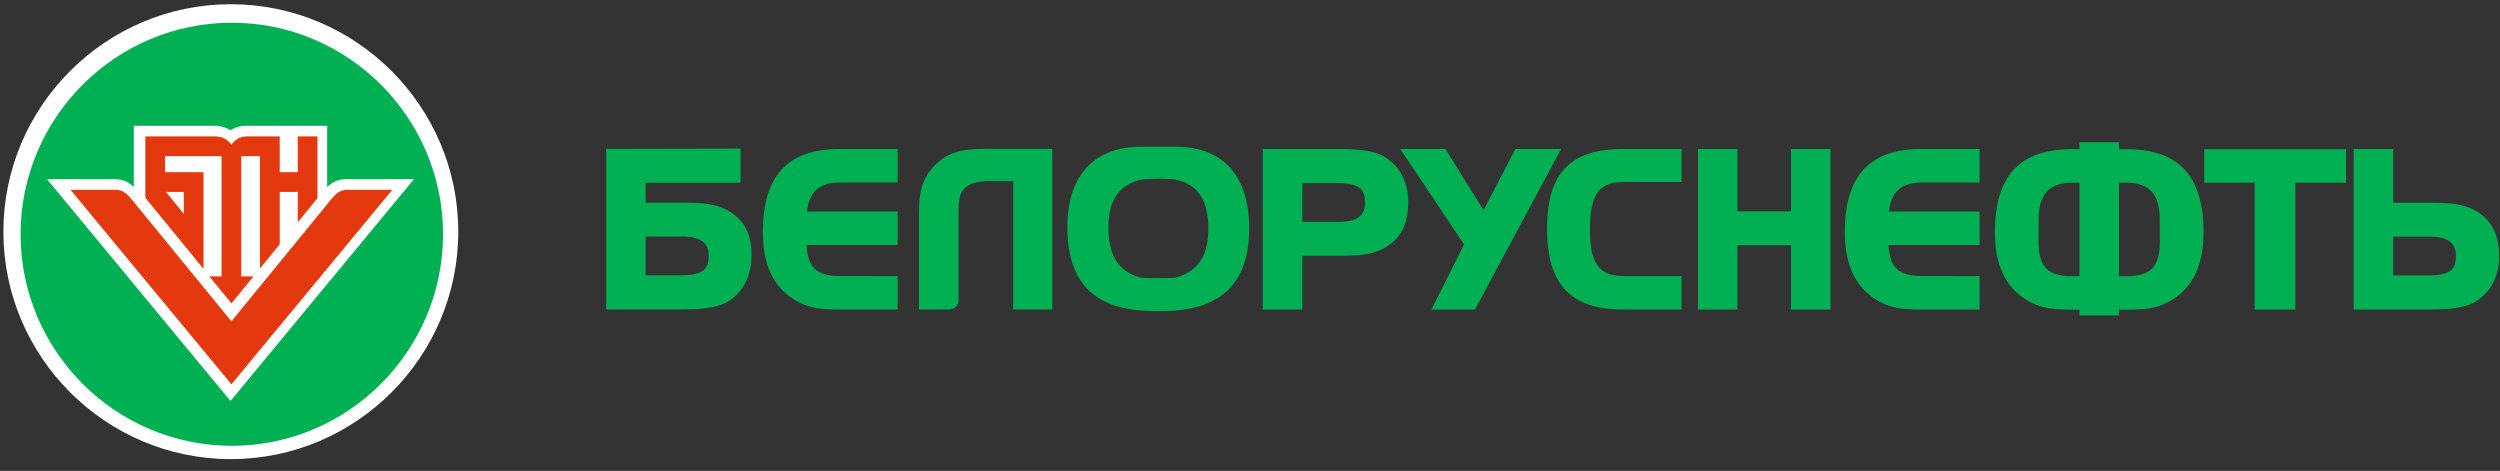
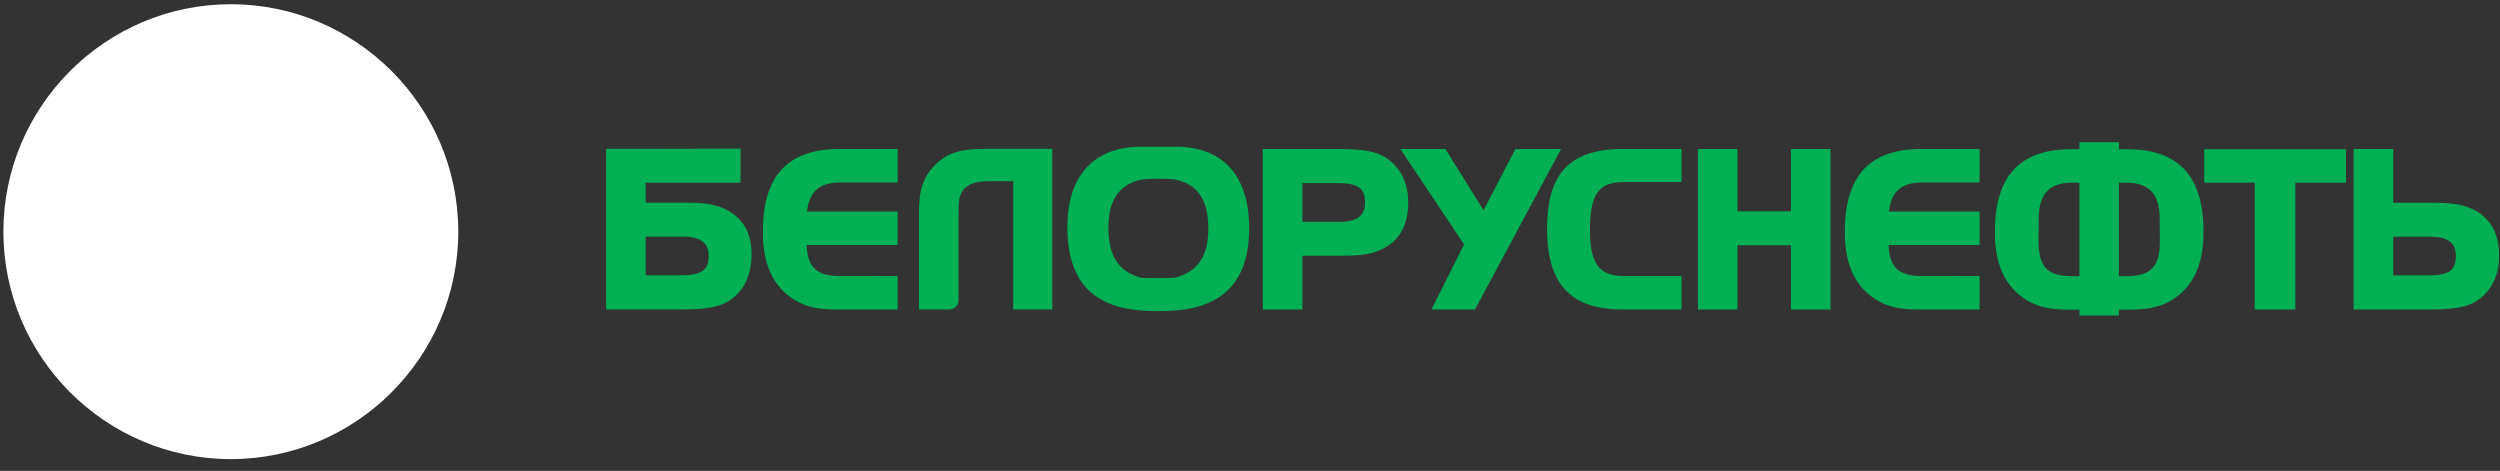
<svg xmlns="http://www.w3.org/2000/svg" width="292" height="55" viewBox="0 0 292 55" fill="none">
  <rect x="0" y="0" width="292" height="55" fill="#333333" stroke="none" />
  <path fill-rule="evenodd" clip-rule="evenodd" d="M26.961 53.624C41.593 53.624 53.527 41.69 53.527 27.058C53.527 12.426 41.593 0.493 26.961 0.493C12.329 0.493 0.396 12.426 0.396 27.058C0.396 41.69 12.329 53.624 26.961 53.624Z" fill="white" />
  <path fill-rule="evenodd" clip-rule="evenodd" d="M283.578 32.167H279.525V27.643L284.011 27.646L284.397 27.665L284.412 27.666L284.428 27.668L284.445 27.669L284.461 27.67L284.477 27.672L284.494 27.674L284.51 27.676L284.526 27.677L284.542 27.679L284.559 27.68L284.575 27.683L284.591 27.685L284.608 27.686L284.624 27.688L284.64 27.69L284.657 27.692L284.673 27.694L284.689 27.696L284.706 27.698L284.723 27.7L284.738 27.702L284.754 27.705L284.771 27.707L284.787 27.709L284.803 27.711L284.82 27.714L284.836 27.716L284.852 27.718L284.869 27.721L284.885 27.723L284.901 27.725L284.915 27.727L285.223 27.793L285.5 27.874L285.746 27.972L285.962 28.085L286.15 28.213L286.313 28.355L286.452 28.512L286.569 28.688L286.666 28.883L286.743 29.102L286.8 29.344L286.834 29.611L286.846 29.905L286.834 30.235L286.798 30.529L286.741 30.787L286.662 31.012L286.565 31.208L286.446 31.378L286.305 31.528L286.138 31.662L285.941 31.779L285.711 31.882L285.447 31.97L285.145 32.042L284.808 32.097L284.792 32.099L284.773 32.102L284.756 32.104L284.737 32.105L284.72 32.108L284.702 32.11L284.684 32.112L284.666 32.114L284.648 32.115L284.63 32.117L284.612 32.119L284.594 32.121L284.576 32.123L284.558 32.125L284.54 32.127L284.522 32.127L284.504 32.129L284.487 32.131L284.468 32.132L284.45 32.133L284.432 32.135L284.414 32.137L284.396 32.138L284.378 32.14L284.36 32.141L284.342 32.143L284.324 32.144L284.305 32.145L284.288 32.146L284.269 32.148L284.251 32.149L284.235 32.15L284.215 32.151L284.194 32.153H284.174L284.154 32.154L284.132 32.154L284.112 32.155L284.092 32.156L284.071 32.157L284.05 32.158H284.03L284.009 32.159L283.989 32.16H283.968L283.948 32.161L283.927 32.162H283.906L283.886 32.163H283.866L283.845 32.164H283.825L283.804 32.165H283.783L283.763 32.166H283.743H283.722L283.701 32.166H283.681H283.66L283.639 32.167H283.619H283.598H283.578ZM284.006 36.151H284.054L284.101 36.15L284.148 36.149L284.196 36.148H284.243L284.291 36.147L284.338 36.147L284.385 36.146L284.433 36.144L284.48 36.143L284.528 36.142L284.575 36.141L284.622 36.14L284.67 36.138L284.717 36.137L284.764 36.136L284.812 36.135L284.859 36.133L284.907 36.131L284.955 36.129L285.002 36.128L285.049 36.126L285.096 36.124L285.144 36.122L285.192 36.12L285.24 36.118L285.287 36.116L285.335 36.113L285.382 36.11L285.413 36.108L285.443 36.107L285.473 36.105L285.504 36.103L285.534 36.101L285.564 36.099L285.594 36.096L285.624 36.095L285.654 36.093L285.685 36.091L285.715 36.088L285.745 36.086L285.775 36.084L285.805 36.081L285.836 36.08L285.866 36.077L285.896 36.074L285.926 36.072L285.956 36.069L285.986 36.067L286.016 36.064L286.047 36.061L286.077 36.059L286.107 36.056L286.138 36.053L286.167 36.05L286.197 36.047L286.228 36.045L286.258 36.041L286.288 36.039L286.317 36.036L286.348 36.032L286.372 36.03L286.393 36.027L286.415 36.024L286.438 36.021L286.46 36.019L286.481 36.016L286.504 36.013L286.527 36.01L286.549 36.008L286.57 36.005L286.592 36.002L286.614 36L286.636 35.996L286.658 35.993L286.68 35.991L286.702 35.987L286.724 35.984L286.746 35.981L286.768 35.978L286.79 35.974L286.812 35.971L286.834 35.968L286.856 35.965L286.878 35.961L286.899 35.958L286.922 35.955L286.944 35.952L286.966 35.949L286.987 35.945L287.01 35.942L287.032 35.938L287.055 35.934L287.076 35.93L287.096 35.926L287.117 35.922L287.137 35.919L287.157 35.916L287.178 35.912L287.197 35.908L287.217 35.904L287.238 35.9L287.258 35.895L287.278 35.892L287.299 35.888L287.319 35.883L287.34 35.88L287.359 35.875L287.379 35.871L287.399 35.867L287.42 35.863L287.44 35.859L287.46 35.855L287.48 35.85L287.5 35.846L287.521 35.841L287.54 35.836L287.561 35.832L287.581 35.828L287.6 35.823L287.621 35.818L287.641 35.814L287.661 35.809L287.682 35.805L287.702 35.799L287.718 35.795L287.732 35.791L287.746 35.788L287.76 35.784L287.774 35.78L287.787 35.777L287.815 35.769L287.83 35.765L287.844 35.761L287.858 35.758L287.872 35.753L287.885 35.749L287.9 35.745L287.913 35.742L287.928 35.738L287.942 35.733L287.956 35.73L287.97 35.725L287.983 35.721L287.997 35.718L288.011 35.713L288.025 35.709L288.039 35.705L288.053 35.702L288.067 35.697L288.081 35.692L288.094 35.688L288.109 35.684L288.122 35.68L288.136 35.675L288.152 35.67L288.166 35.665L288.179 35.661L288.192 35.657L288.205 35.653L288.218 35.648L288.232 35.642L288.244 35.638L288.257 35.634L288.27 35.629L288.283 35.624L288.296 35.62L288.309 35.615L288.322 35.61L288.335 35.605L288.348 35.601L288.362 35.596L288.374 35.591L288.387 35.586L288.4 35.582L288.413 35.577L288.426 35.572L288.438 35.567L288.452 35.562L288.465 35.557L288.477 35.552L288.491 35.547L288.503 35.542L288.516 35.537L288.53 35.532L288.542 35.527L288.555 35.522L288.571 35.516L288.83 35.397L288.844 35.39L288.856 35.384L288.867 35.378L288.878 35.371L288.89 35.366L288.902 35.36L288.912 35.354L288.924 35.348L288.936 35.342L288.947 35.335L288.959 35.329L288.97 35.324L288.982 35.317L288.993 35.311L289.004 35.304L289.015 35.298L289.027 35.291L289.037 35.286L289.049 35.279L289.06 35.273L289.071 35.266L289.083 35.26L289.094 35.254L289.105 35.247L289.117 35.24L289.127 35.234L289.139 35.227L289.15 35.22L289.161 35.214L289.172 35.207L289.183 35.2L289.197 35.192L289.514 34.979L289.812 34.747L290.093 34.498L290.354 34.233L290.597 33.952L290.819 33.654L291.022 33.341L291.204 33.013L291.364 32.67L291.504 32.313L291.623 31.943L291.72 31.56L291.796 31.165L291.85 30.757L291.883 30.337L291.883 30.315L291.884 30.295V30.276L291.885 30.255L291.886 30.236V30.215L291.887 30.196L291.888 30.176V30.157L291.889 30.137V30.117L291.889 30.097V30.077V30.057L291.89 30.037V30.017V29.997L291.891 29.977V29.957V29.937V29.917V29.898V29.877V29.859V29.837V29.819V29.799V29.779V29.759V29.738V29.719V29.697L291.89 29.678L291.889 29.659V29.64L291.889 29.621L291.888 29.602L291.887 29.584L291.886 29.565V29.546L291.885 29.526L291.884 29.508L291.883 29.489L291.883 29.471L291.882 29.451L291.881 29.433L291.88 29.414L291.879 29.395L291.878 29.377L291.877 29.358L291.875 29.339L291.874 29.32L291.873 29.302L291.872 29.283L291.872 29.264L291.871 29.246L291.869 29.227L291.868 29.208L291.866 29.189L291.865 29.17L291.863 29.151L291.862 29.132L291.861 29.113L291.86 29.093L291.858 29.074L291.856 29.056L291.854 29.038L291.852 29.021L291.85 29.003L291.849 28.984L291.846 28.967L291.845 28.949L291.843 28.931L291.841 28.913L291.839 28.895L291.836 28.878L291.835 28.859L291.833 28.841L291.83 28.824L291.828 28.806L291.826 28.788L291.824 28.77L291.822 28.753L291.819 28.734L291.817 28.717L291.814 28.699L291.813 28.681L291.81 28.663L291.807 28.645L291.806 28.628L291.803 28.609L291.8 28.592L291.797 28.574L291.795 28.556L291.793 28.539L291.79 28.518L291.786 28.501L291.783 28.483L291.78 28.466L291.777 28.45L291.774 28.433L291.771 28.415L291.767 28.398L291.764 28.381L291.762 28.364L291.759 28.348L291.756 28.33L291.752 28.314L291.748 28.297L291.745 28.279L291.742 28.263L291.738 28.246L291.735 28.229L291.731 28.212L291.728 28.195L291.725 28.178L291.721 28.162L291.718 28.144L291.714 28.127L291.711 28.111L291.707 28.094L291.703 28.076L291.7 28.06L291.696 28.043L291.692 28.026L291.688 28.009L291.684 27.992L291.68 27.974L291.676 27.956L291.672 27.939L291.667 27.924L291.663 27.908L291.659 27.891L291.654 27.875L291.65 27.859L291.645 27.843L291.641 27.827L291.636 27.811L291.632 27.795L291.627 27.779L291.624 27.762L291.618 27.747L291.614 27.73L291.609 27.715L291.604 27.699L291.6 27.683L291.596 27.667L291.591 27.65L291.586 27.635L291.581 27.619L291.576 27.603L291.571 27.587L291.566 27.57L291.561 27.555L291.556 27.539L291.551 27.522L291.547 27.507L291.541 27.492L291.537 27.475L291.53 27.457L291.408 27.131L291.401 27.114L291.394 27.098L291.388 27.084L291.382 27.069L291.375 27.055L291.368 27.04L291.362 27.026L291.355 27.01L291.349 26.997L291.342 26.981L291.336 26.968L291.329 26.953L291.322 26.938L291.316 26.924L291.309 26.91L291.302 26.895L291.296 26.881L291.289 26.866L291.282 26.852L291.275 26.837L291.268 26.823L291.261 26.808L291.254 26.794L291.247 26.779L291.24 26.765L291.232 26.751L291.226 26.737L291.219 26.722L291.212 26.708L291.205 26.694L291.197 26.679L291.188 26.663L291.02 26.37L290.833 26.089L290.625 25.823L290.401 25.572L290.158 25.334L289.897 25.112L289.619 24.904L289.305 24.699L288.985 24.519L288.659 24.361L288.642 24.353L288.626 24.346L288.61 24.34L288.595 24.333L288.579 24.326L288.564 24.32L288.549 24.313L288.533 24.308L288.517 24.301L288.503 24.295L288.487 24.288L288.471 24.282L288.455 24.275L288.44 24.27L288.425 24.263L288.408 24.258L288.393 24.251L288.378 24.245L288.363 24.239L288.346 24.233L288.331 24.227L288.315 24.221L288.3 24.215L288.284 24.209L288.268 24.203L288.253 24.198L288.237 24.191L288.221 24.186L288.206 24.18L288.19 24.174L288.173 24.168L288.157 24.162L288.139 24.156L288.123 24.151L288.107 24.146L288.092 24.141L288.075 24.135L288.059 24.131L288.043 24.125L288.027 24.121L288.011 24.115L287.995 24.11L287.98 24.105L287.963 24.101L287.948 24.095L287.932 24.091L287.915 24.085L287.899 24.081L287.884 24.076L287.867 24.072L287.851 24.067L287.835 24.061L287.819 24.057L287.803 24.053L287.787 24.048L287.771 24.044L287.755 24.039L287.738 24.034L287.722 24.03L287.706 24.024L287.691 24.021L287.674 24.017L287.658 24.012L287.64 24.007L287.623 24.003L287.607 23.998L287.59 23.995L287.573 23.99L287.557 23.986L287.54 23.983L287.524 23.979L287.508 23.976L287.491 23.971L287.475 23.968L287.458 23.964L287.442 23.96L287.426 23.956L287.408 23.953L287.392 23.948L287.376 23.945L287.359 23.941L287.343 23.938L287.326 23.934L287.31 23.931L287.293 23.928L287.277 23.924L287.261 23.92L287.243 23.917L287.227 23.913L287.211 23.91L287.194 23.907L287.178 23.903L287.161 23.899L287.144 23.896L287.128 23.893L287.109 23.89L287.086 23.886L287.063 23.881L287.041 23.878L287.018 23.874L286.995 23.869L286.972 23.866L286.949 23.862L286.927 23.858L286.904 23.855L286.882 23.851L286.859 23.848L286.836 23.844L286.813 23.841L286.791 23.838L286.768 23.834L286.745 23.831L286.722 23.828L286.7 23.824L286.677 23.821L286.654 23.818L286.632 23.815L286.609 23.812L286.587 23.808L286.563 23.806L286.54 23.803L286.517 23.8L286.494 23.797L286.472 23.793L286.449 23.792L286.426 23.788L286.403 23.786L286.379 23.782L286.361 23.781L286.343 23.779L286.326 23.777L286.307 23.775L286.291 23.773L286.272 23.771L286.255 23.77L286.237 23.769L286.219 23.767L286.202 23.765L286.184 23.764L286.167 23.763L286.149 23.761L286.131 23.759L286.113 23.757L286.08 23.755L286.06 23.753L286.043 23.751L286.025 23.75L286.008 23.748L285.99 23.747L285.972 23.745L285.955 23.744L285.936 23.743L285.919 23.741L285.901 23.74L285.884 23.738L285.866 23.737L285.849 23.735L285.831 23.734L285.812 23.733L285.748 23.729L285.685 23.725L285.621 23.722L285.557 23.718L285.494 23.715L285.43 23.713L285.367 23.71L285.304 23.707L285.241 23.704L285.177 23.703L285.113 23.701L285.05 23.698L284.987 23.696L284.923 23.695L284.859 23.694L284.796 23.692L284.734 23.691L284.669 23.69L284.606 23.689L284.543 23.687L284.479 23.686H284.416L284.353 23.685L284.29 23.684H284.226L284.164 23.683H284.1H284.036L283.973 23.683H283.909H283.846H283.782H279.525V17.4H274.91V36.154L283.863 36.153L283.911 36.152H283.959L284.006 36.151ZM263.351 21.335V36.154H268.094V21.335H274.011V17.424H257.456V21.335H263.351ZM237.215 18.343L236.834 18.54L236.471 18.756L236.125 18.993L235.797 19.249L235.488 19.526L235.196 19.821L234.925 20.137L234.67 20.472L234.435 20.825L234.219 21.198L234.021 21.59L233.84 22.001L233.679 22.429L233.535 22.876L233.408 23.342L233.3 23.825L233.208 24.328L233.134 24.849L233.076 25.389L233.036 25.947L233.011 26.524L233.003 27.121L233.014 27.735L233.047 28.327L233.103 28.901L233.181 29.455L233.281 29.988L233.404 30.502L233.552 30.996L233.722 31.469L233.915 31.923L234.134 32.356L234.375 32.767L234.641 33.159L234.931 33.529L235.245 33.877L235.583 34.203L235.943 34.506L236.292 34.767L236.641 35L236.991 35.206L237.342 35.389L237.36 35.397L237.377 35.404L237.394 35.412L237.409 35.419L237.426 35.427L237.443 35.434L237.459 35.441L237.476 35.449L237.492 35.456L237.508 35.464L237.525 35.471L237.541 35.478L237.558 35.485L237.574 35.493L237.59 35.499L237.607 35.506L237.624 35.514L237.64 35.521L237.656 35.528L237.673 35.535L237.69 35.542L237.706 35.548L237.723 35.555L237.74 35.563L237.756 35.569L237.773 35.577L237.789 35.583L237.806 35.59L237.823 35.596L237.84 35.603L237.857 35.61L237.875 35.617L237.893 35.623L237.909 35.63L237.926 35.636L237.942 35.642L237.959 35.648L237.976 35.654L237.992 35.66L238.009 35.665L238.026 35.67L238.042 35.677L238.059 35.682L238.075 35.688L238.093 35.694L238.109 35.7L238.125 35.705L238.143 35.71L238.159 35.716L238.176 35.722L238.193 35.727L238.209 35.733L238.226 35.739L238.243 35.744L238.259 35.749L238.277 35.754L238.293 35.759L238.31 35.765L238.326 35.77L238.343 35.776L238.361 35.781L238.378 35.787L238.394 35.791L238.412 35.797L238.43 35.802L238.447 35.806L238.465 35.811L238.481 35.816L238.498 35.82L238.515 35.825L238.532 35.829L238.549 35.834L238.566 35.838L238.582 35.843L238.6 35.847L238.617 35.851L238.634 35.855L238.65 35.86L238.667 35.865L238.685 35.868L238.701 35.873L238.718 35.877L238.736 35.882L238.752 35.885L238.769 35.89L238.786 35.894L238.803 35.898L238.821 35.902L238.838 35.906L238.854 35.91L238.871 35.914L238.888 35.918L238.906 35.922L238.923 35.925L238.939 35.93L238.958 35.933L238.976 35.937L238.993 35.941L239.011 35.944L239.028 35.947L239.045 35.951L239.063 35.955L239.079 35.958L239.097 35.961L239.114 35.963L239.131 35.967L239.148 35.971L239.165 35.973L239.183 35.977L239.2 35.98L239.217 35.983L239.234 35.986L239.251 35.989L239.269 35.992L239.286 35.995L239.304 35.998L239.321 36.001L239.338 36.004L239.355 36.007L239.372 36.01L239.39 36.012L239.407 36.015L239.424 36.019L239.441 36.021L239.459 36.024L239.477 36.027L239.494 36.03L239.512 36.032L239.531 36.035L239.548 36.037L239.566 36.04L239.583 36.041L239.602 36.044L239.619 36.047L239.637 36.048L239.654 36.051L239.671 36.053L239.689 36.056L239.706 36.058L239.725 36.059L239.742 36.062L239.76 36.064L239.777 36.066L239.795 36.069L239.813 36.07L239.83 36.072L239.848 36.074L239.865 36.077L239.883 36.079L239.9 36.081L239.918 36.082L239.936 36.084L239.954 36.086L239.971 36.087L239.989 36.09L240.006 36.092L240.024 36.093L240.041 36.096L240.059 36.097L240.078 36.099L240.116 36.102L240.152 36.105L240.189 36.108L240.225 36.111L240.262 36.114L240.298 36.117L240.335 36.118L240.372 36.121L240.409 36.124L240.446 36.126L240.482 36.128L240.518 36.13L240.555 36.132L240.593 36.135L240.629 36.136L240.666 36.138L240.702 36.14L240.739 36.142L240.776 36.144L240.812 36.146L240.849 36.147L240.886 36.148L240.922 36.149L240.959 36.151L240.996 36.153L241.033 36.154L241.069 36.155L241.106 36.157L241.143 36.157L241.179 36.158L241.216 36.159L241.254 36.16L241.308 36.161L241.362 36.162L241.417 36.163H241.47L241.525 36.164H241.578L241.633 36.165H241.687H241.741L241.796 36.166H241.849H241.903L241.958 36.167H242.012H242.066H242.12H242.174H242.228H242.283H242.337H242.391H242.445H242.499H242.553L242.606 36.166H242.714H242.77H242.823H242.877H242.88V36.847H247.493V36.166H247.52H247.587H247.654H247.72L247.786 36.167H247.853H247.919H247.986H248.052H248.119H248.185H248.252H248.318H248.385H248.451L248.518 36.166H248.584L248.651 36.165H248.717L248.784 36.164L248.851 36.163H248.918L248.984 36.161L249.05 36.16L249.117 36.159L249.184 36.158L249.251 36.157L249.318 36.155L249.384 36.153L249.451 36.151L249.518 36.148L249.549 36.147L249.58 36.146L249.61 36.144L249.64 36.143L249.67 36.141L249.7 36.139L249.73 36.137L249.761 36.136L249.791 36.135L249.821 36.133L249.851 36.131L249.881 36.129L249.911 36.127L249.941 36.126L249.971 36.123L250.002 36.121L250.032 36.118L250.061 36.117L250.092 36.115L250.122 36.112L250.152 36.11L250.183 36.108L250.212 36.105L250.242 36.102L250.272 36.1L250.303 36.097L250.333 36.095L250.363 36.092L250.393 36.089L250.423 36.086L250.453 36.083L250.484 36.081L250.503 36.078L250.52 36.076L250.538 36.074L250.556 36.071L250.573 36.069L250.591 36.067L250.608 36.065L250.625 36.063L250.643 36.06L250.661 36.059L250.679 36.056L250.696 36.053L250.713 36.051L250.73 36.048L250.748 36.047L250.766 36.044L250.783 36.042L250.801 36.04L250.818 36.037L250.835 36.034L250.852 36.032L250.871 36.03L250.888 36.027L250.905 36.024L250.923 36.022L250.94 36.02L250.957 36.017L250.975 36.014L250.993 36.011L251.01 36.009L251.027 36.006L251.046 36.003L251.064 36.001L251.082 35.997L251.099 35.994L251.116 35.991L251.133 35.988L251.15 35.984L251.167 35.981L251.185 35.978L251.203 35.974L251.219 35.971L251.236 35.968L251.253 35.964L251.271 35.961L251.288 35.958L251.305 35.955L251.322 35.951L251.339 35.947L251.357 35.944L251.374 35.941L251.391 35.937L251.407 35.933L251.424 35.93L251.442 35.926L251.459 35.922L251.476 35.919L251.493 35.916L251.51 35.912L251.528 35.908L251.545 35.905L251.562 35.901L251.579 35.896L251.597 35.893L251.616 35.888L251.633 35.883L251.65 35.879L251.666 35.875L251.683 35.871L251.701 35.867L251.718 35.862L251.734 35.857L251.751 35.853L251.768 35.848L251.785 35.844L251.802 35.839L251.819 35.834L251.836 35.83L251.853 35.826L251.87 35.821L251.886 35.817L251.903 35.811L251.92 35.806L251.937 35.802L251.953 35.797L251.97 35.792L251.988 35.788L252.004 35.782L252.021 35.778L252.037 35.773L252.054 35.768L252.071 35.763L252.088 35.758L252.105 35.753L252.122 35.748L252.14 35.742L252.159 35.736L252.175 35.73L252.192 35.725L252.208 35.718L252.225 35.713L252.242 35.708L252.259 35.702L252.276 35.696L252.293 35.69L252.309 35.684L252.326 35.678L252.342 35.671L252.359 35.666L252.376 35.66L252.393 35.654L252.409 35.648L252.425 35.642L252.442 35.636L252.459 35.63L252.475 35.623L252.492 35.617L252.509 35.612L252.525 35.605L252.542 35.598L252.558 35.593L252.575 35.586L252.591 35.579L252.607 35.573L252.625 35.567L252.641 35.56L252.657 35.554L252.677 35.546L253.029 35.389L253.382 35.206L253.732 35L254.08 34.767L254.43 34.506L254.79 34.203L255.127 33.877L255.441 33.529L255.731 33.159L255.997 32.767L256.239 32.356L256.457 31.923L256.651 31.469L256.821 30.996L256.967 30.502L257.091 29.988L257.192 29.455L257.27 28.901L257.325 28.327L257.359 27.735L257.37 27.121L257.361 26.524L257.337 25.947L257.296 25.389L257.238 24.849L257.164 24.328L257.072 23.825L256.963 23.342L256.837 22.876L256.693 22.429L256.531 22.001L256.352 21.59L256.154 21.198L255.937 20.825L255.702 20.472L255.448 20.137L255.175 19.821L254.885 19.526L254.575 19.249L254.248 18.993L253.902 18.756L253.539 18.54L253.158 18.343L252.759 18.166L252.343 18.008L251.911 17.87L251.46 17.751L250.994 17.651L250.51 17.57L250.009 17.506L249.49 17.462L248.954 17.436L248.405 17.426H247.493V16.62H242.88V17.426H241.968L241.417 17.436L240.882 17.462L240.364 17.506L239.862 17.57L239.378 17.651L238.912 17.751L238.462 17.87L238.029 18.008L237.613 18.166L237.215 18.343ZM249.029 21.369L249.245 21.394L249.452 21.427L249.652 21.468L249.842 21.515L250.024 21.571L250.197 21.631L250.362 21.701L250.519 21.776L250.669 21.857L250.81 21.946L250.944 22.041L251.072 22.144L251.192 22.253L251.305 22.37L251.412 22.494L251.513 22.627L251.608 22.766L251.696 22.915L251.778 23.072L251.854 23.238L251.925 23.413L251.988 23.596L252.046 23.789L252.096 23.991L252.14 24.202L252.177 24.422L252.233 24.894L252.249 25.136L252.274 28.243L252.256 28.803L252.236 29.064L252.208 29.312L252.173 29.547L252.131 29.771L252.083 29.982L252.028 30.181L251.965 30.368L251.896 30.544L251.821 30.708L251.739 30.862L251.65 31.005L251.555 31.138L251.453 31.263L251.344 31.379L251.227 31.486L251.102 31.587L250.97 31.679L250.828 31.765L250.677 31.843L250.516 31.916L250.345 31.981L250.163 32.039L249.973 32.091L249.77 32.134L249.556 32.173L249.333 32.203L248.85 32.244L248.807 32.245L248.761 32.247L248.715 32.249L248.67 32.25L248.624 32.252L248.579 32.252L248.532 32.253L248.487 32.254L248.441 32.255L248.396 32.256H248.351L248.305 32.257H248.258L248.213 32.258H248.167H248.122H248.075H248.03H247.984H247.938H247.892H247.847H247.801H247.755H247.709H247.663H247.617H247.571H247.525H247.493V21.334L248.568 21.338L249.029 21.369ZM242.801 32.258H242.755H242.709H242.664H242.617H242.571H242.525H242.48H242.434H242.389H242.342H242.297H242.251H242.205H242.16L242.113 32.257H242.068L242.022 32.256H241.976L241.93 32.255L241.885 32.254L241.839 32.253L241.794 32.252L241.748 32.252L241.702 32.25L241.657 32.249L241.611 32.247L241.566 32.245L241.522 32.244L241.04 32.203L240.816 32.173L240.603 32.134L240.4 32.091L240.208 32.039L240.027 31.981L239.856 31.916L239.695 31.843L239.544 31.765L239.403 31.679L239.269 31.587L239.145 31.486L239.029 31.379L238.919 31.263L238.818 31.138L238.722 31.005L238.634 30.862L238.552 30.708L238.476 30.544L238.407 30.368L238.345 30.181L238.289 29.982L238.24 29.771L238.198 29.547L238.164 29.312L238.137 29.064L238.104 28.529L238.098 28.244L238.122 25.136L238.164 24.652L238.194 24.423L238.232 24.202L238.277 23.991L238.327 23.789L238.384 23.596L238.447 23.413L238.518 23.238L238.594 23.072L238.677 22.915L238.765 22.766L238.86 22.627L238.961 22.494L239.068 22.37L239.181 22.253L239.301 22.144L239.428 22.041L239.563 21.946L239.704 21.857L239.853 21.776L240.01 21.701L240.175 21.631L240.348 21.571L240.53 21.515L240.721 21.468L240.92 21.427L241.128 21.394L241.344 21.369L241.804 21.338L242.05 21.334H242.88V32.258H242.848H242.801ZM218.944 18.731L218.599 18.968L218.27 19.224L217.96 19.5L217.669 19.797L217.397 20.113L217.143 20.447L216.907 20.802L216.691 21.175L216.492 21.567L216.313 21.977L216.151 22.407L216.006 22.853L215.881 23.319L215.771 23.804L215.68 24.307L215.606 24.828L215.548 25.368L215.507 25.927L215.482 26.504L215.474 27.101L215.485 27.716L215.519 28.309L215.574 28.883L215.651 29.437L215.752 29.972L215.876 30.485L216.023 30.98L216.193 31.453L216.388 31.907L216.606 32.34L216.847 32.753L217.114 33.144L217.404 33.514L217.718 33.862L218.056 34.189L218.416 34.492L218.765 34.753L219.115 34.986L219.465 35.194L219.816 35.375L219.835 35.383L219.851 35.391L219.868 35.399L219.884 35.406L219.901 35.413L219.917 35.421L219.933 35.428L219.95 35.436L219.967 35.443L219.983 35.45L219.999 35.457L220.015 35.465L220.032 35.472L220.049 35.479L220.065 35.487L220.081 35.494L220.098 35.5L220.115 35.507L220.131 35.515L220.148 35.522L220.165 35.528L220.181 35.536L220.197 35.543L220.215 35.549L220.231 35.556L220.247 35.563L220.264 35.57L220.281 35.577L220.298 35.583L220.314 35.59L220.331 35.597L220.35 35.605L220.367 35.611L220.384 35.617L220.401 35.623L220.417 35.629L220.434 35.634L220.451 35.641L220.467 35.646L220.484 35.653L220.5 35.658L220.518 35.664L220.534 35.669L220.551 35.675L220.567 35.681L220.584 35.687L220.601 35.692L220.617 35.698L220.635 35.703L220.651 35.709L220.667 35.715L220.684 35.719L220.701 35.725L220.718 35.73L220.735 35.737L220.751 35.742L220.769 35.747L220.785 35.752L220.802 35.758L220.819 35.763L220.835 35.769L220.853 35.773L220.87 35.779L220.888 35.784L220.906 35.79L220.923 35.794L220.94 35.798L220.957 35.803L220.974 35.808L220.991 35.812L221.007 35.817L221.024 35.821L221.042 35.826L221.058 35.83L221.075 35.834L221.092 35.838L221.109 35.843L221.126 35.847L221.143 35.852L221.159 35.855L221.177 35.86L221.194 35.865L221.211 35.868L221.228 35.873L221.244 35.877L221.262 35.881L221.279 35.885L221.296 35.889L221.313 35.894L221.329 35.897L221.347 35.901L221.364 35.906L221.381 35.909L221.398 35.913L221.415 35.917L221.434 35.921L221.452 35.924L221.469 35.928L221.486 35.932L221.503 35.935L221.521 35.938L221.538 35.942L221.555 35.945L221.572 35.948L221.589 35.952L221.608 35.955L221.624 35.958L221.642 35.961L221.659 35.963L221.676 35.967L221.694 35.97L221.711 35.973L221.728 35.976L221.745 35.98L221.762 35.982L221.779 35.985L221.797 35.989L221.814 35.992L221.831 35.994L221.848 35.997L221.865 36.001L221.883 36.003L221.901 36.006L221.918 36.009L221.935 36.011L221.952 36.014L221.97 36.017L221.988 36.02L222.007 36.022L222.025 36.024L222.042 36.027L222.06 36.03L222.077 36.032L222.095 36.034L222.113 36.036L222.131 36.039L222.148 36.041L222.166 36.043L222.183 36.045L222.2 36.047L222.218 36.049L222.236 36.051L222.254 36.053L222.271 36.056L222.289 36.058L222.306 36.059L222.324 36.062L222.341 36.064L222.36 36.066L222.377 36.068L222.395 36.069L222.412 36.072L222.43 36.074L222.448 36.076L222.465 36.078L222.483 36.08L222.5 36.081L222.518 36.083L222.536 36.085L222.554 36.086L222.592 36.089L222.628 36.093L222.665 36.096L222.702 36.098L222.739 36.101L222.776 36.104L222.812 36.107L222.849 36.108L222.885 36.111L222.922 36.114L222.959 36.116L222.996 36.118L223.032 36.12L223.069 36.122L223.105 36.124L223.143 36.126L223.18 36.128L223.216 36.129L223.253 36.131L223.289 36.133L223.326 36.135L223.363 36.136L223.4 36.137L223.436 36.138L223.473 36.14L223.509 36.141L223.546 36.143L223.583 36.144L223.62 36.145L223.657 36.146L223.694 36.147L223.731 36.147L223.751 36.148H223.77L223.808 36.149H223.828H223.847H223.866H223.885L223.904 36.15H223.923L223.943 36.151H223.961H223.981H224.001H224.02H224.039L224.077 36.152H224.096H224.116H224.135L224.155 36.153H224.173H224.193H224.212H224.231H224.251H224.269H224.289L224.307 36.154H224.346H231.214V32.242L224.257 32.239L223.751 32.212L223.518 32.188L223.293 32.158L223.08 32.12L222.877 32.076L222.685 32.024L222.503 31.966L222.332 31.901L222.171 31.829L222.02 31.75L221.879 31.664L221.746 31.572L221.621 31.471L221.504 31.363L221.395 31.248L221.292 31.123L221.197 30.99L221.109 30.846L221.026 30.692L220.951 30.527L220.882 30.352L220.82 30.164L220.764 29.965L220.716 29.754L220.673 29.53L220.639 29.295L220.636 29.272L220.634 29.247L220.632 29.223L220.628 29.198L220.626 29.173L220.624 29.148L220.621 29.124L220.618 29.1L220.615 29.075L220.613 29.051L220.611 29.025L220.609 29.001L220.606 28.977L220.603 28.952L220.602 28.928L220.6 28.903L220.598 28.879L220.596 28.854L220.594 28.83L220.592 28.805L220.59 28.781L220.588 28.756L220.587 28.732L220.586 28.707L220.585 28.683L220.584 28.658L220.582 28.634V28.619H231.214V24.708H220.633L220.669 24.401L220.707 24.181L220.751 23.969L220.802 23.767L220.859 23.574L220.922 23.39L220.993 23.215L221.069 23.049L221.151 22.892L221.24 22.744L221.335 22.603L221.436 22.471L221.543 22.346L221.656 22.23L221.777 22.121L221.904 22.018L222.038 21.922L222.18 21.833L222.33 21.752L222.486 21.677L222.651 21.608L222.825 21.547L223.007 21.492L223.198 21.445L223.397 21.404L223.605 21.37L223.821 21.344L224.282 21.314L231.214 21.311V17.4H224.446L223.895 17.408L223.359 17.436L222.84 17.48L222.339 17.544L221.855 17.625L221.387 17.725L220.937 17.844L220.504 17.982L220.088 18.14L219.689 18.317L219.307 18.514L218.944 18.731ZM202.932 17.4H198.317V36.154H202.932V28.645H209.187V36.154H213.802V17.4H209.187V24.684H202.932V17.4ZM189.715 21.261H196.401V17.4H189.633L189.084 17.407L188.551 17.43L188.035 17.467L187.535 17.521L187.054 17.59L186.59 17.677L186.142 17.78L185.712 17.901L185.298 18.039L184.901 18.197L184.521 18.373L184.158 18.569L183.813 18.783L183.486 19.018L183.177 19.274L182.886 19.549L182.613 19.844L182.359 20.159L182.124 20.496L181.908 20.851L181.711 21.226L181.531 21.622L181.369 22.037L181.227 22.473L181.101 22.927L180.994 23.404L180.902 23.9L180.829 24.419L180.772 24.957L180.731 25.518L180.707 26.101L180.699 26.706L180.705 27.261L180.725 27.803L180.76 28.327L180.809 28.836L180.874 29.33L180.954 29.809L181.049 30.271L181.161 30.719L181.291 31.149L181.436 31.565L181.6 31.964L181.782 32.347L181.982 32.713L182.202 33.063L182.441 33.395L182.699 33.709L182.977 34.005L183.275 34.283L183.592 34.541L183.929 34.782L184.286 35.002L184.663 35.203L185.059 35.384L185.474 35.546L185.911 35.69L186.367 35.813L186.843 35.917L187.339 36.002L187.855 36.069L188.394 36.116L188.953 36.144L189.531 36.154H196.401V32.242H189.715L189.429 32.238L189.159 32.223L188.903 32.199L188.658 32.166L188.428 32.123L188.21 32.071L188.003 32.01L187.809 31.94L187.625 31.861L187.453 31.772L187.292 31.674L187.139 31.567L186.997 31.451L186.862 31.325L186.736 31.187L186.617 31.04L186.506 30.88L186.402 30.709L186.305 30.525L186.217 30.327L186.133 30.117L186.058 29.894L185.991 29.656L185.93 29.405L185.877 29.141L185.831 28.861L185.793 28.568L185.761 28.262L185.719 27.605L185.706 26.892L185.719 26.105L185.761 25.386L185.793 25.053L185.832 24.736L185.878 24.435L185.931 24.151L185.992 23.884L186.06 23.632L186.136 23.396L186.218 23.176L186.308 22.971L186.405 22.781L186.508 22.605L186.619 22.442L186.737 22.293L186.863 22.155L186.997 22.029L187.138 21.914L187.29 21.808L187.45 21.712L187.622 21.626L187.805 21.549L187.999 21.481L188.205 21.422L188.424 21.373L188.656 21.332L188.9 21.3L189.158 21.278L189.428 21.265L189.715 21.261ZM163.554 17.4L171.004 28.552L167.19 36.154H172.275L182.333 17.4H176.999L173.279 24.557L168.822 17.4H163.554ZM156.167 21.386H156.187L156.206 21.387H156.228H156.248H156.269L156.289 21.388H156.31H156.33L156.352 21.389H156.372L156.392 21.389H156.413L156.434 21.39H156.454L156.475 21.391H156.494L156.515 21.392H156.536L156.557 21.393L156.577 21.394H156.598L156.619 21.395L156.638 21.396L156.659 21.397H156.68L156.7 21.398L156.721 21.399L156.742 21.399L156.762 21.4L156.782 21.401L156.803 21.402L156.822 21.403L157.215 21.434L157.229 21.436L157.246 21.438L157.262 21.44L157.279 21.442L157.295 21.444L157.312 21.446L157.328 21.448L157.344 21.45L157.361 21.453L157.377 21.454L157.393 21.457L157.41 21.459L157.426 21.462L157.442 21.464L157.459 21.466L157.475 21.469L157.491 21.471L157.507 21.474L157.524 21.477L157.54 21.479L157.556 21.481L157.573 21.484L157.589 21.487L157.605 21.489L157.622 21.492L157.638 21.495L157.654 21.497L157.67 21.5L157.687 21.503L157.703 21.505L157.719 21.508L157.733 21.511L158.035 21.583L158.299 21.671L158.529 21.774L158.726 21.892L158.893 22.025L159.033 22.175L159.152 22.346L159.251 22.541L159.328 22.766L159.387 23.025L159.423 23.318L159.434 23.647L159.423 23.942L159.387 24.21L159.331 24.452L159.254 24.67L159.157 24.866L159.04 25.041L158.9 25.198L158.738 25.34L158.55 25.468L158.334 25.581L158.088 25.679L157.811 25.76L157.504 25.825L157.165 25.872L157.149 25.873L157.132 25.875L157.114 25.876L157.095 25.878L157.078 25.879L157.06 25.881L157.042 25.883L157.025 25.884L157.007 25.885L156.99 25.886L156.971 25.888L156.954 25.889L156.936 25.89L156.918 25.891L156.901 25.893L156.883 25.894L156.865 25.895L156.847 25.896H156.83L156.812 25.897L156.794 25.899L156.777 25.9L156.759 25.901L156.741 25.902L156.723 25.903L156.705 25.904L156.687 25.905L156.67 25.906H156.652L156.634 25.907L156.616 25.907H156.599L152.114 25.91V21.386H156.167ZM147.498 17.4V36.154H152.114V29.87H156.584H156.636H156.686L156.737 29.869H156.788L156.838 29.868H156.889L156.94 29.867H156.991L157.04 29.866L157.091 29.866L157.142 29.865H157.192L157.243 29.864L157.294 29.863L157.344 29.861L157.395 29.86L157.446 29.86L157.497 29.859L157.547 29.857L157.598 29.856L157.649 29.854L157.699 29.853L157.75 29.851L157.8 29.849L157.851 29.848L157.902 29.845L157.953 29.843L158.004 29.841L158.054 29.838L158.105 29.837L158.155 29.834L158.207 29.831L158.231 29.83L158.255 29.828L158.279 29.826L158.303 29.826L158.327 29.824L158.35 29.822L158.374 29.821L158.397 29.819L158.422 29.817L158.445 29.815L158.468 29.813L158.492 29.811L158.515 29.81L158.54 29.808L158.564 29.806L158.587 29.804L158.611 29.802L158.634 29.8L158.658 29.798L158.682 29.796L158.706 29.794L158.729 29.792L158.753 29.789L158.776 29.788L158.801 29.786L158.824 29.783L158.848 29.78L158.871 29.779L158.895 29.776L158.919 29.774L158.942 29.772L158.968 29.769L158.991 29.766L159.013 29.763L159.036 29.761L159.059 29.758L159.082 29.755L159.105 29.751L159.128 29.749L159.15 29.746L159.173 29.743L159.196 29.739L159.219 29.737L159.242 29.733L159.264 29.731L159.287 29.727L159.309 29.724L159.332 29.721L159.355 29.717L159.378 29.714L159.401 29.711L159.424 29.707L159.446 29.703L159.469 29.7L159.491 29.696L159.514 29.693L159.537 29.689L159.559 29.685L159.583 29.682L159.604 29.678L159.628 29.674L159.651 29.67L159.673 29.665L159.697 29.662L159.715 29.658L159.731 29.655L159.748 29.652L159.765 29.648L159.781 29.645L159.797 29.642L159.814 29.638L159.831 29.635L159.847 29.631L159.863 29.627L159.88 29.624L159.897 29.62L159.913 29.617L159.93 29.613L159.946 29.609L159.963 29.607L159.979 29.602L159.996 29.598L160.012 29.596L160.028 29.591L160.045 29.587L160.062 29.584L160.078 29.58L160.094 29.576L160.11 29.572L160.127 29.569L160.143 29.565L160.16 29.561L160.177 29.557L160.193 29.552L160.209 29.548L160.227 29.545L160.244 29.539L160.261 29.535L160.277 29.53L160.293 29.526L160.31 29.521L160.325 29.517L160.341 29.512L160.357 29.508L160.374 29.503L160.39 29.498L160.405 29.494L160.422 29.489L160.438 29.484L160.454 29.48L160.47 29.475L160.486 29.471L160.502 29.465L160.518 29.46L160.534 29.456L160.55 29.45L160.566 29.446L160.582 29.441L160.598 29.436L160.614 29.431L160.63 29.426L160.647 29.421L160.662 29.416L160.678 29.41L160.693 29.405L160.71 29.4L160.726 29.395L160.743 29.389L160.76 29.384L160.776 29.377L160.792 29.372L160.808 29.365L160.823 29.36L160.839 29.355L160.855 29.348L160.871 29.343L160.886 29.336L160.901 29.331L160.917 29.324L160.933 29.318L160.948 29.313L160.964 29.306L160.98 29.3L160.995 29.294L161.011 29.288L161.027 29.282L161.042 29.275L161.057 29.269L161.072 29.263L161.088 29.258L161.104 29.25L161.12 29.244L161.135 29.237L161.151 29.231L161.166 29.225L161.181 29.219L161.196 29.212L161.212 29.206L161.228 29.198L161.245 29.191L161.572 29.034L161.892 28.853L162.207 28.649L162.485 28.44L162.499 28.428L162.511 28.418L162.524 28.408L162.536 28.397L162.548 28.387L162.56 28.377L162.573 28.366L162.584 28.356L162.596 28.347L162.609 28.336L162.621 28.326L162.632 28.315L162.644 28.305L162.656 28.294L162.668 28.284L162.68 28.273L162.692 28.262L162.704 28.252L162.715 28.241L162.727 28.23L162.739 28.22L162.751 28.21L162.762 28.199L162.774 28.188L162.786 28.177L162.798 28.166L162.81 28.156L162.821 28.145L162.832 28.134L162.844 28.123L162.856 28.112L162.87 28.099L163.103 27.855L163.318 27.596L163.515 27.324L163.693 27.037L163.853 26.737L163.86 26.72L163.868 26.705L163.875 26.69L163.882 26.676L163.887 26.662L163.895 26.647L163.901 26.631L163.908 26.617L163.915 26.602L163.921 26.588L163.927 26.574L163.934 26.558L163.94 26.543L163.946 26.529L163.954 26.515L163.96 26.499L163.966 26.485L163.973 26.47L163.978 26.456L163.984 26.44L163.991 26.426L163.997 26.411L164.004 26.396L164.01 26.381L164.016 26.367L164.022 26.351L164.028 26.336L164.034 26.322L164.04 26.306L164.046 26.291L164.052 26.276L164.059 26.26L164.064 26.243L164.07 26.227L164.076 26.211L164.081 26.196L164.086 26.18L164.092 26.164L164.097 26.148L164.102 26.133L164.108 26.118L164.113 26.102L164.119 26.087L164.124 26.07L164.13 26.055L164.134 26.039L164.139 26.024L164.145 26.008L164.149 25.993L164.154 25.977L164.159 25.96L164.165 25.945L164.169 25.93L164.174 25.913L164.179 25.898L164.183 25.882L164.189 25.867L164.194 25.851L164.198 25.834L164.203 25.819L164.208 25.803L164.213 25.787L164.217 25.771L164.222 25.754L164.227 25.736L164.231 25.72L164.235 25.702L164.24 25.686L164.243 25.67L164.248 25.653L164.253 25.636L164.256 25.62L164.26 25.603L164.264 25.586L164.268 25.57L164.271 25.554L164.276 25.536L164.28 25.52L164.283 25.504L164.288 25.487L164.291 25.47L164.295 25.454L164.299 25.438L164.302 25.42L164.307 25.404L164.309 25.388L164.314 25.37L164.317 25.354L164.321 25.337L164.324 25.321L164.328 25.303L164.331 25.287L164.335 25.271L164.338 25.254L164.341 25.237L164.345 25.218L164.348 25.199L164.351 25.182L164.355 25.165L164.357 25.147L164.36 25.129L164.364 25.112L164.366 25.094L164.369 25.077L164.372 25.06L164.375 25.041L164.377 25.024L164.38 25.007L164.383 24.989L164.386 24.972L164.388 24.954L164.39 24.938L164.393 24.919L164.395 24.902L164.398 24.884L164.401 24.866L164.404 24.849L164.405 24.831L164.408 24.814L164.411 24.797L164.413 24.779L164.415 24.762L164.417 24.743L164.42 24.726L164.422 24.709L164.424 24.691L164.426 24.674L164.429 24.654L164.431 24.635L164.432 24.615L164.434 24.598L164.435 24.579L164.437 24.56L164.439 24.542L164.441 24.524L164.442 24.505L164.444 24.487L164.445 24.468L164.447 24.45L164.449 24.432L164.45 24.412L164.452 24.395L164.453 24.376L164.454 24.357L164.455 24.339L164.457 24.32L164.459 24.302L164.46 24.283L164.461 24.265L164.462 24.247L164.463 24.229L164.464 24.209L164.465 24.191L164.467 24.173L164.468 24.154L164.469 24.135L164.47 24.117L164.47 24.099L164.471 24.08L164.473 24.061V24.039L164.474 24.02V24L164.475 23.98L164.476 23.961V23.941L164.477 23.922V23.902V23.882L164.478 23.863V23.843L164.479 23.824V23.804V23.785V23.765V23.745L164.479 23.725V23.706V23.686V23.667V23.647V23.628V23.608V23.589V23.569V23.55V23.529V23.511L164.479 23.491V23.472V23.452V23.43L164.457 23.005L164.414 22.59L164.348 22.189L164.262 21.8L164.154 21.424L164.024 21.061L163.874 20.71L163.703 20.375L163.511 20.055L163.298 19.749L163.066 19.46L162.814 19.186L162.543 18.929L162.254 18.689L161.945 18.466L161.666 18.29L161.653 18.281L161.641 18.275L161.629 18.268L161.617 18.262L161.607 18.257L161.595 18.25L161.583 18.244L161.572 18.238L161.56 18.231L161.549 18.225L161.537 18.219L161.525 18.213L161.513 18.207L161.502 18.201L161.491 18.195L161.479 18.189L161.467 18.183L161.455 18.177L161.444 18.171L161.432 18.165L161.42 18.159L161.409 18.153L161.397 18.148L161.385 18.142L161.373 18.136L161.362 18.131L161.351 18.125L161.338 18.119L161.326 18.114L161.314 18.107L161.303 18.102L161.289 18.095L161.276 18.09L161.263 18.084L161.25 18.078L161.238 18.073L161.225 18.067L161.212 18.063L161.199 18.057L161.188 18.052L161.175 18.047L161.162 18.041L161.15 18.037L161.137 18.031L161.124 18.026L161.111 18.021L161.099 18.015L161.086 18.011L161.073 18.006L161.061 18L161.048 17.996L161.035 17.99L161.023 17.986L161.011 17.981L160.997 17.976L160.985 17.971L160.972 17.966L160.959 17.961L160.947 17.956L160.934 17.951L160.921 17.947L160.909 17.942L160.896 17.938L160.882 17.932L160.867 17.927L160.854 17.922L160.84 17.918L160.825 17.913L160.812 17.909L160.799 17.904L160.786 17.9L160.772 17.895L160.759 17.89L160.744 17.887L160.732 17.882L160.717 17.878L160.703 17.873L160.69 17.869L160.676 17.865L160.663 17.861L160.649 17.857L160.636 17.852L160.622 17.848L160.608 17.843L160.595 17.84L160.581 17.836L160.567 17.832L160.554 17.827L160.54 17.823L160.527 17.819L160.513 17.815L160.5 17.811L160.485 17.807L160.472 17.803L160.458 17.799L160.443 17.796L160.423 17.79L160.403 17.785L160.383 17.78L160.363 17.774L160.344 17.769L160.324 17.764L160.304 17.76L160.284 17.754L160.265 17.75L160.245 17.746L160.226 17.741L160.205 17.736L160.187 17.731L160.167 17.726L160.146 17.722L160.127 17.717L160.108 17.713L160.088 17.709L160.068 17.704L160.048 17.7L160.028 17.696L160.009 17.691L159.989 17.686L159.969 17.683L159.949 17.678L159.93 17.675L159.91 17.67L159.89 17.667L159.871 17.662L159.85 17.659L159.83 17.654L159.81 17.65L159.787 17.646L159.766 17.642L159.744 17.638L159.723 17.635L159.701 17.63L159.68 17.628L159.658 17.623L159.636 17.62L159.615 17.617L159.594 17.612L159.572 17.61L159.55 17.606L159.529 17.602L159.508 17.599L159.486 17.596L159.464 17.592L159.442 17.588L159.422 17.586L159.4 17.582L159.378 17.58L159.356 17.576L159.335 17.573L159.314 17.57L159.292 17.567L159.27 17.563L159.249 17.561L159.228 17.558L159.205 17.554L159.184 17.551L159.163 17.549L159.141 17.546L159.118 17.544L159.1 17.541L159.083 17.539L159.066 17.537L159.031 17.533L159.013 17.531L158.996 17.529L158.962 17.525L158.945 17.523L158.928 17.522L158.892 17.517L158.875 17.515L158.858 17.513L158.84 17.512L158.822 17.51L158.805 17.508L158.788 17.506L158.771 17.504L158.754 17.502L158.736 17.501L158.719 17.499L158.701 17.498L158.684 17.496L158.667 17.495L158.649 17.493L158.632 17.491L158.614 17.489L158.597 17.488L158.579 17.486L158.562 17.485L158.502 17.48L158.443 17.475L158.384 17.471L158.326 17.466L158.267 17.462L158.209 17.459L158.149 17.455L158.091 17.451L158.031 17.448L157.973 17.445L157.915 17.442L157.856 17.438L157.797 17.436L157.738 17.433L157.679 17.43L157.621 17.427L157.563 17.425L157.504 17.423L157.445 17.421L157.386 17.419L157.327 17.417L157.268 17.415L157.209 17.414L157.151 17.412L157.092 17.41L157.034 17.408L156.975 17.407L156.915 17.407L156.858 17.406L156.798 17.404H156.74L156.68 17.402L156.218 17.4H147.498ZM137.274 32.433L137.268 32.434L137.263 32.434H137.259L137.253 32.435L137.248 32.436H137.243L137.238 32.437L137.232 32.438L137.227 32.439H137.221H137.215L137.21 32.44H137.204L137.198 32.441H137.192L137.181 32.442H137.175L137.169 32.443H137.163H137.157L137.151 32.444H137.144H137.139L137.133 32.444L137.126 32.445H137.12H137.114L137.109 32.446L137.053 32.449L136.997 32.452L136.941 32.454L136.884 32.456L136.828 32.458L136.771 32.46L136.715 32.463L136.658 32.465L136.601 32.467L136.545 32.467L136.489 32.469L136.432 32.47L136.376 32.471L136.319 32.472L136.263 32.473L136.206 32.474L136.15 32.475L136.092 32.476L136.036 32.477H135.979L135.922 32.478L135.866 32.479H135.809H135.753L135.696 32.48H135.639H135.583L135.526 32.481H135.47H135.413H135.356H135.3L135.247 32.482H135.192H135.138H135.083H135.029L134.976 32.481H134.921H134.867H134.814H134.759H134.705L134.652 32.48H134.597L134.543 32.479H134.49L134.435 32.478L134.381 32.477H134.327L134.273 32.476L134.219 32.475L134.165 32.474L134.111 32.473L134.058 32.471L134.004 32.471L133.949 32.47L133.896 32.468L133.842 32.467L133.788 32.465L133.734 32.464L133.681 32.462L133.626 32.459L133.573 32.457L133.565 32.456H133.554H133.545L133.535 32.456H133.525L133.516 32.455H133.506L133.497 32.454H133.487L133.478 32.453H133.468L133.458 32.452H133.449H133.44L133.43 32.451L133.421 32.45H133.412L133.402 32.449L133.393 32.448L133.384 32.447H133.374L133.366 32.446L133.358 32.445L133.348 32.444L133.339 32.443L133.331 32.442L133.323 32.441L133.314 32.44L133.306 32.439L133.298 32.437L133.289 32.436L133.285 32.435L133.049 32.367L132.811 32.291L132.582 32.207L132.362 32.116L132.152 32.02L131.952 31.918L131.76 31.808L131.576 31.692L131.401 31.569L131.235 31.44L131.077 31.304L130.927 31.161L130.784 31.01L130.649 30.853L130.522 30.688L130.402 30.515L130.289 30.334L130.184 30.145L130.085 29.947L129.994 29.74L129.91 29.526L129.833 29.302L129.763 29.068L129.701 28.825L129.645 28.573L129.597 28.311L129.557 28.039L129.524 27.759L129.498 27.469L129.468 26.856V26.241L129.498 25.673L129.526 25.403L129.559 25.14L129.601 24.886L129.65 24.639L129.706 24.401L129.77 24.17L129.841 23.948L129.919 23.734L130.004 23.528L130.097 23.33L130.197 23.14L130.303 22.958L130.418 22.784L130.538 22.617L130.666 22.457L130.801 22.306L130.944 22.162L131.094 22.025L131.252 21.894L131.418 21.772L131.591 21.656L131.772 21.547L131.962 21.446L132.16 21.351L132.366 21.263L132.581 21.184L132.605 21.176L132.631 21.167L132.656 21.159L132.682 21.151L132.707 21.143L132.733 21.135L132.759 21.126L132.784 21.119L132.81 21.111L132.836 21.103L132.861 21.096L132.888 21.087L132.913 21.08L132.938 21.073L132.964 21.066L132.99 21.059L133.015 21.051L133.041 21.045L133.067 21.038L133.092 21.032L133.118 21.025L133.144 21.019L133.17 21.012L133.195 21.007L133.222 21.001L133.247 20.995L133.273 20.991L133.298 20.985L133.325 20.981L133.35 20.975L133.376 20.972L133.401 20.967L133.437 20.962L133.475 20.958L133.514 20.953L133.552 20.95L133.591 20.946L133.63 20.943L133.668 20.939L133.706 20.935L133.745 20.933L133.783 20.929L133.822 20.926L133.862 20.924L133.9 20.922L133.939 20.919L133.977 20.917L134.016 20.914L134.055 20.913L134.094 20.911L134.133 20.909L134.172 20.907L134.211 20.906L134.25 20.904L134.289 20.903L134.327 20.902L134.367 20.9L134.407 20.899L134.445 20.897L134.484 20.896L134.523 20.895L134.562 20.895L134.602 20.894L134.64 20.893L134.706 20.891L134.773 20.89L134.839 20.889L134.905 20.888L134.972 20.887L135.039 20.886H135.105L135.171 20.886H135.237H135.304H135.371H135.437H135.503L135.57 20.886H135.636L135.703 20.887L135.769 20.888L135.836 20.889L135.902 20.891L135.968 20.892L136.035 20.894L136.101 20.895L136.167 20.897L136.233 20.9L136.3 20.903L136.366 20.905L136.432 20.908L136.498 20.911L136.564 20.913L136.631 20.917L136.697 20.922L136.762 20.925L136.78 20.926L136.797 20.927L136.814 20.929L136.831 20.93L136.847 20.931L136.865 20.933L136.882 20.934L136.899 20.935L136.916 20.936L136.932 20.938L136.95 20.94L136.967 20.941L136.984 20.943L137.001 20.945L137.018 20.946L137.034 20.947L137.051 20.949L137.068 20.951L137.085 20.952L137.102 20.954L137.118 20.957L137.135 20.959L137.152 20.961L137.168 20.963L137.185 20.965L137.201 20.968L137.218 20.97L137.234 20.973L137.25 20.975L137.266 20.978L137.283 20.981L137.298 20.983L137.544 21.038L137.781 21.101L138.008 21.173L138.226 21.251L138.436 21.338L138.636 21.432L138.828 21.534L139.011 21.642L139.186 21.759L139.352 21.882L139.51 22.014L139.661 22.154L139.804 22.3L139.94 22.456L140.068 22.618L140.188 22.789L140.301 22.968L140.409 23.155L140.508 23.351L140.599 23.555L140.684 23.768L140.761 23.989L140.832 24.22L140.895 24.459L140.952 24.707L141 24.964L141.04 25.228L141.074 25.503L141.1 25.784L141.13 26.377L141.13 26.993L141.119 27.291L141.1 27.58L141.073 27.86L141.038 28.13L140.996 28.391L140.947 28.644L140.89 28.887L140.825 29.121L140.753 29.347L140.674 29.565L140.589 29.773L140.495 29.974L140.396 30.166L140.287 30.351L140.173 30.527L140.051 30.696L139.921 30.858L139.784 31.013L139.64 31.161L139.488 31.302L139.328 31.436L139.16 31.564L138.985 31.687L138.801 31.802L138.608 31.911L138.407 32.014L138.197 32.11L137.979 32.201L137.752 32.285L137.517 32.363L137.283 32.431L137.278 32.432L137.274 32.433ZM124.7 27.595L124.739 28.114L124.793 28.618L124.864 29.107L124.95 29.58L125.054 30.039L125.174 30.482L125.311 30.91L125.464 31.323L125.635 31.72L125.824 32.103L126.029 32.469L126.253 32.819L126.495 33.152L126.753 33.471L127.031 33.772L127.325 34.056L127.638 34.323L127.968 34.574L128.315 34.808L128.68 35.024L129.061 35.224L129.46 35.405L129.875 35.571L130.308 35.718L130.758 35.851L131.224 35.966L131.707 36.064L132.209 36.147L132.727 36.212L132.753 36.215L132.777 36.217L132.802 36.22L132.826 36.222L132.851 36.224L132.875 36.226L132.899 36.229L132.924 36.232L132.948 36.233L132.973 36.236L132.998 36.238L133.023 36.24L133.047 36.243L133.071 36.245L133.096 36.247L133.12 36.249L133.145 36.251L133.169 36.254L133.194 36.255L133.219 36.258L133.243 36.26L133.268 36.261L133.292 36.264L133.317 36.266L133.341 36.268L133.366 36.27L133.391 36.272L133.415 36.273L133.44 36.275L133.465 36.277L133.489 36.279L133.514 36.281L133.573 36.284L133.633 36.289L133.692 36.292L133.751 36.295L133.811 36.299L133.87 36.301L133.929 36.305L133.989 36.307L134.048 36.31L134.107 36.312L134.166 36.316L134.225 36.318L134.284 36.321L134.344 36.322L134.404 36.324L134.462 36.326L134.522 36.328L134.581 36.33L134.641 36.332L134.7 36.333L134.759 36.334L134.818 36.335L134.878 36.336L134.937 36.337L134.996 36.338L135.055 36.338H135.115L135.174 36.339H135.234H135.292H135.352H135.412L135.463 36.338H135.515L135.567 36.338L135.618 36.337H135.669L135.721 36.335L135.772 36.334L135.823 36.333L135.875 36.333L135.926 36.332L135.978 36.33L136.029 36.328L136.08 36.326L136.131 36.325L136.183 36.323L136.235 36.322L136.286 36.32L136.337 36.317L136.388 36.315L136.44 36.312L136.491 36.31L136.543 36.308L136.594 36.306L136.645 36.303L136.696 36.3L136.748 36.298L136.799 36.294L136.85 36.292L136.902 36.289L136.953 36.285L137.004 36.282L137.055 36.279L137.081 36.277L137.105 36.275L137.13 36.273L137.154 36.272L137.179 36.27L137.203 36.268L137.228 36.266L137.252 36.263L137.276 36.261L137.301 36.26L137.325 36.258L137.35 36.255L137.374 36.254L137.399 36.251L137.423 36.249L137.448 36.247L137.472 36.245L137.496 36.243L137.521 36.24L137.545 36.238L137.594 36.233L137.618 36.231L137.642 36.228L137.667 36.226L137.69 36.224L137.715 36.222L137.739 36.22L137.764 36.217L137.812 36.212L137.838 36.21L138.351 36.144L138.848 36.061L139.327 35.963L139.791 35.848L140.238 35.718L140.668 35.57L141.083 35.406L141.48 35.226L141.86 35.028L142.225 34.815L142.572 34.584L142.902 34.336L143.215 34.073L143.511 33.792L143.789 33.496L144.05 33.184L144.293 32.855L144.52 32.511L144.728 32.151L144.918 31.776L145.091 31.387L145.247 30.982L145.386 30.563L145.508 30.128L145.613 29.68L145.702 29.217L145.773 28.739L145.829 28.247L145.869 27.741L145.894 27.22L145.901 26.684L145.894 26.148L145.869 25.624L145.83 25.113L145.775 24.614L145.704 24.129L145.615 23.656L145.511 23.198L145.389 22.753L145.252 22.321L145.096 21.904L144.924 21.503L144.735 21.116L144.528 20.744L144.302 20.388L144.061 20.048L143.8 19.725L143.521 19.42L143.226 19.132L142.912 18.861L142.581 18.61L142.232 18.378L141.866 18.164L141.483 17.97L141.083 17.797L140.666 17.642L140.232 17.508L139.781 17.395L139.314 17.301L138.83 17.229L138.329 17.176L137.811 17.145L137.281 17.135L133.288 17.137L132.763 17.148L132.25 17.18L131.754 17.232L131.273 17.304L130.808 17.397L130.36 17.51L129.929 17.643L129.513 17.797L129.114 17.968L128.732 18.161L128.366 18.371L128.018 18.601L127.686 18.848L127.372 19.115L127.075 19.399L126.795 19.7L126.533 20.017L126.289 20.352L126.063 20.7L125.853 21.066L125.662 21.446L125.487 21.841L125.331 22.25L125.19 22.672L125.067 23.107L124.961 23.557L124.871 24.018L124.798 24.493L124.741 24.98L124.702 25.479L124.677 25.989L124.669 26.511L124.677 27.06L124.7 27.595ZM114.569 17.396L114.525 17.397L114.481 17.398L114.436 17.399L114.392 17.401L114.347 17.402L114.303 17.404L114.259 17.405L114.215 17.407L114.171 17.408L114.126 17.409L114.083 17.411L114.037 17.413L113.993 17.415L113.965 17.417L113.938 17.418L113.911 17.419L113.883 17.421L113.856 17.423L113.829 17.424L113.802 17.426L113.775 17.427L113.748 17.43L113.72 17.432L113.694 17.434L113.667 17.436L113.64 17.437L113.613 17.439L113.586 17.441L113.558 17.444L113.531 17.445L113.504 17.447L113.478 17.449L113.451 17.452L113.423 17.455L113.396 17.456L113.369 17.459L113.342 17.461L113.315 17.463L113.288 17.466L113.261 17.469L113.234 17.471L113.207 17.474L113.18 17.476L113.153 17.479L113.125 17.482L113.105 17.485L113.085 17.487L113.066 17.489L113.046 17.492L113.027 17.495L113.008 17.497L112.988 17.499L112.969 17.502L112.95 17.504L112.931 17.507L112.911 17.51L112.892 17.512L112.873 17.514L112.854 17.517L112.835 17.52L112.815 17.523L112.796 17.526L112.777 17.528L112.758 17.532L112.739 17.534L112.719 17.537L112.7 17.54L112.681 17.543L112.662 17.545L112.643 17.549L112.623 17.551L112.604 17.555L112.585 17.558L112.566 17.561L112.546 17.564L112.527 17.567L112.506 17.571L112.11 17.652L112.09 17.658L112.072 17.662L112.054 17.667L112.036 17.671L112.018 17.675L112 17.68L111.982 17.685L111.963 17.689L111.946 17.695L111.927 17.699L111.909 17.704L111.891 17.709L111.874 17.714L111.856 17.719L111.838 17.724L111.82 17.729L111.802 17.734L111.784 17.739L111.766 17.745L111.748 17.749L111.731 17.754L111.713 17.759L111.695 17.764L111.677 17.77L111.659 17.775L111.641 17.781L111.623 17.786L111.605 17.792L111.588 17.797L111.57 17.802L111.552 17.808L111.532 17.814L111.159 17.952L110.796 18.116L110.44 18.308L110.094 18.53L109.755 18.783L109.424 19.069L109.099 19.388L108.835 19.679L108.596 19.976L108.383 20.279L108.193 20.59L108.026 20.908L107.881 21.235L107.874 21.252L107.869 21.268L107.862 21.284L107.857 21.3L107.85 21.314L107.845 21.33L107.839 21.346L107.834 21.361L107.827 21.378L107.822 21.393L107.816 21.409L107.811 21.424L107.804 21.439L107.799 21.455L107.793 21.471L107.788 21.487L107.783 21.503L107.777 21.518L107.772 21.534L107.766 21.549L107.761 21.565L107.755 21.581L107.75 21.597L107.745 21.613L107.739 21.628L107.734 21.644L107.728 21.66L107.724 21.676L107.718 21.691L107.714 21.707L107.709 21.723L107.703 21.741L107.698 21.758L107.693 21.775L107.689 21.791L107.683 21.807L107.679 21.824L107.675 21.84L107.67 21.856L107.666 21.873L107.662 21.889L107.657 21.905L107.652 21.921L107.648 21.938L107.644 21.954L107.64 21.97L107.635 21.987L107.63 22.003L107.627 22.019L107.623 22.036L107.618 22.052L107.614 22.068L107.61 22.085L107.606 22.101L107.603 22.117L107.598 22.134L107.594 22.15L107.59 22.166L107.586 22.183L107.582 22.2L107.578 22.216L107.575 22.233L107.571 22.249L107.566 22.267L107.563 22.285L107.559 22.302L107.555 22.32L107.553 22.336L107.549 22.353L107.545 22.37L107.542 22.387L107.539 22.405L107.536 22.422L107.532 22.438L107.529 22.456L107.527 22.473L107.523 22.489L107.52 22.506L107.517 22.523L107.514 22.541L107.511 22.557L107.507 22.575L107.505 22.591L107.501 22.609L107.499 22.626L107.496 22.643L107.492 22.66L107.489 22.677L107.487 22.695L107.484 22.711L107.481 22.728L107.479 22.746L107.476 22.763L107.473 22.78L107.47 22.797L107.468 22.815L107.465 22.834L107.462 22.852L107.459 22.87L107.457 22.888L107.455 22.906L107.453 22.923L107.451 22.941L107.449 22.96L107.446 22.977L107.444 22.995L107.441 23.013L107.44 23.031L107.438 23.048L107.435 23.066L107.433 23.085L107.431 23.102L107.429 23.12L107.427 23.138L107.425 23.155L107.422 23.174L107.42 23.191L107.419 23.209L107.417 23.228L107.414 23.263L107.412 23.28L107.41 23.299L107.407 23.317L107.405 23.335L107.403 23.352L107.402 23.37L107.4 23.389L107.396 23.428L107.393 23.467L107.391 23.506L107.388 23.545L107.385 23.583L107.382 23.622L107.38 23.66L107.377 23.699L107.374 23.737L107.373 23.776L107.371 23.814L107.368 23.853L107.366 23.892L107.365 23.93L107.363 23.969L107.36 24.007L107.358 24.046L107.357 24.084L107.355 24.123L107.354 24.162L107.352 24.2L107.351 24.239L107.349 24.277L107.348 24.316L107.346 24.355L107.345 24.394L107.344 24.433L107.344 24.471L107.343 24.509L107.342 24.549L107.341 24.587L107.34 24.626L107.336 25.068V36.148L110.816 36.146L110.964 36.132L110.995 36.128L111.01 36.125L111.024 36.122L111.038 36.12L111.053 36.117L111.067 36.114L111.081 36.111L111.095 36.108L111.109 36.105L111.123 36.101L111.137 36.097L111.151 36.095L111.165 36.091L111.179 36.086L111.193 36.083L111.206 36.079L111.219 36.075L111.233 36.07L111.247 36.066L111.261 36.061L111.275 36.056L111.288 36.051L111.302 36.046L111.316 36.041L111.329 36.035L111.343 36.029L111.356 36.023L111.37 36.017L111.384 36.01L111.414 35.997L111.438 35.983L111.447 35.978L111.457 35.971L111.467 35.966L111.477 35.959L111.487 35.954L111.495 35.947L111.505 35.941L111.515 35.934L111.525 35.928L111.534 35.922L111.543 35.916L111.554 35.908L111.576 35.891L111.599 35.872L111.606 35.866L111.613 35.859L111.619 35.853L111.627 35.846L111.633 35.84L111.64 35.833L111.647 35.828L111.653 35.821L111.66 35.814L111.666 35.807L111.672 35.801L111.678 35.795L111.685 35.788L111.691 35.78L111.697 35.774L111.704 35.767L111.709 35.759L111.715 35.753L111.721 35.746L111.727 35.739L111.733 35.731L111.739 35.724L111.744 35.717L111.75 35.709L111.756 35.703L111.763 35.692L111.781 35.667L111.838 35.566L111.854 35.534L111.86 35.518L111.866 35.503L111.873 35.488L111.878 35.472L111.884 35.456L111.889 35.441L111.895 35.426L111.9 35.411L111.905 35.394L111.909 35.379L111.914 35.364L111.917 35.348L111.921 35.332L111.925 35.316L111.928 35.301L111.932 35.286L111.935 35.27L111.938 35.254L111.94 35.238L111.943 35.223L111.946 35.206L111.947 35.19L111.949 35.174L111.951 35.159L111.952 35.142L111.954 35.126L111.955 35.11L111.957 35.093L111.958 35.077L111.959 35.059L111.96 34.97V25.057V25V24.943V24.886V24.828L111.961 24.771V24.713L111.962 24.656V24.599L111.962 24.541L111.963 24.484L111.965 24.427L111.966 24.37L111.968 24.313L111.97 24.257L111.972 24.199L111.973 24.142L111.976 24.085L111.979 24.028L111.983 23.972L111.985 23.915L111.989 23.858L111.993 23.802L111.998 23.745L112.003 23.689L112.009 23.632L112.014 23.577L112.021 23.52L112.028 23.465L112.034 23.408L112.042 23.352L112.05 23.297L112.059 23.241L112.061 23.229L112.064 23.216L112.067 23.202L112.07 23.189L112.072 23.175L112.075 23.163L112.077 23.15L112.08 23.136L112.083 23.123L112.086 23.11L112.088 23.096L112.091 23.084L112.095 23.071L112.097 23.057L112.101 23.045L112.104 23.031L112.107 23.018L112.11 23.006L112.113 22.992L112.117 22.979L112.12 22.966L112.123 22.953L112.126 22.94L112.13 22.927L112.134 22.914L112.137 22.901L112.141 22.889L112.145 22.875L112.148 22.862L112.152 22.849L112.156 22.836L112.159 22.825L112.161 22.817L112.164 22.808L112.168 22.799L112.171 22.79L112.174 22.781L112.178 22.772L112.181 22.763L112.184 22.754L112.187 22.745L112.191 22.735L112.194 22.727L112.197 22.718L112.201 22.709L112.204 22.7L112.208 22.691L112.211 22.683L112.214 22.674L112.219 22.665L112.222 22.656L112.225 22.647L112.23 22.638L112.232 22.63L112.236 22.62L112.241 22.612L112.244 22.603L112.248 22.594L112.251 22.585L112.256 22.577L112.259 22.568L112.264 22.56L112.268 22.55L112.271 22.544L112.273 22.539L112.276 22.534L112.28 22.527L112.282 22.521L112.285 22.515L112.288 22.509L112.292 22.504L112.295 22.497L112.298 22.492L112.302 22.485L112.305 22.48L112.308 22.474L112.311 22.468L112.315 22.462L112.318 22.456L112.321 22.45L112.325 22.445L112.327 22.438L112.331 22.433L112.334 22.426L112.338 22.421L112.341 22.416L112.344 22.409L112.348 22.404L112.352 22.398L112.355 22.392L112.358 22.386L112.362 22.381L112.366 22.375L112.369 22.369L112.372 22.363L112.375 22.359L112.386 22.343L112.399 22.325L112.411 22.308L112.425 22.29L112.439 22.272L112.452 22.255L112.466 22.238L112.479 22.221L112.493 22.204L112.507 22.187L112.522 22.171L112.537 22.154L112.551 22.137L112.565 22.121L112.58 22.105L112.595 22.089L112.611 22.073L112.626 22.057L112.641 22.042L112.657 22.027L112.673 22.011L112.689 21.996L112.705 21.98L112.721 21.965L112.737 21.95L112.753 21.935L112.77 21.919L112.787 21.905L112.803 21.891L112.822 21.875L112.838 21.861L112.854 21.847L112.86 21.843L112.867 21.837L112.874 21.832L112.881 21.827L112.888 21.822L112.895 21.816L112.902 21.811L112.916 21.8L112.924 21.794L112.931 21.789L112.938 21.784L112.945 21.778L112.952 21.774L112.959 21.768L112.966 21.763L112.974 21.757L112.981 21.753L112.988 21.748L112.996 21.743L113.002 21.738L113.01 21.732L113.017 21.728L113.024 21.722L113.032 21.717L113.04 21.712L113.047 21.706L113.054 21.702L113.061 21.697L113.069 21.692L113.077 21.687L113.082 21.683L113.09 21.678L113.101 21.671L113.111 21.666L113.122 21.66L113.132 21.653L113.142 21.647L113.152 21.641L113.163 21.635L113.173 21.63L113.184 21.623L113.194 21.618L113.204 21.613L113.214 21.606L113.224 21.601L113.234 21.595L113.245 21.59L113.255 21.583L113.266 21.578L113.276 21.573L113.287 21.567L113.297 21.562L113.308 21.557L113.319 21.552L113.329 21.546L113.339 21.541L113.349 21.536L113.36 21.53L113.371 21.525L113.382 21.52L113.393 21.515L113.404 21.509L113.413 21.504L113.422 21.501L113.434 21.496L113.445 21.491L113.457 21.487L113.469 21.482L113.48 21.477L113.491 21.472L113.503 21.467L113.515 21.463L113.526 21.458L113.538 21.454L113.549 21.45L113.56 21.445L113.572 21.441L113.584 21.437L113.594 21.432L113.606 21.427L113.618 21.424L113.63 21.419L113.642 21.415L113.653 21.411L113.664 21.407L113.676 21.403L113.688 21.399L113.7 21.395L113.712 21.391L113.723 21.387L113.735 21.383L113.747 21.379L113.758 21.375L113.771 21.371L113.781 21.368L113.793 21.365L113.805 21.361L113.818 21.358L113.832 21.353L113.844 21.351L113.857 21.347L113.871 21.343L113.883 21.34L113.896 21.337L113.909 21.333L113.922 21.329L113.935 21.327L113.948 21.323L113.96 21.32L113.974 21.317L113.986 21.314L114 21.311L114.013 21.308L114.025 21.304L114.039 21.302L114.051 21.299L114.064 21.295L114.078 21.292L114.09 21.29L114.104 21.287L114.117 21.285L114.13 21.282L114.143 21.278L114.157 21.276L114.169 21.273L114.183 21.271L114.194 21.268L114.42 21.23L114.46 21.225L114.501 21.22L114.542 21.215L114.583 21.211L114.625 21.206L114.665 21.202L114.707 21.198L114.748 21.194L114.789 21.19L114.83 21.187L114.872 21.184L114.912 21.181L114.954 21.178L114.995 21.175L115.036 21.173L115.078 21.171L115.119 21.168L115.16 21.166L115.202 21.165L115.244 21.163L115.284 21.161L115.326 21.16L115.368 21.159L115.409 21.158L115.451 21.157L115.493 21.156H115.534L115.576 21.155L115.617 21.154H115.659H115.701L115.742 21.153H118.342V36.144H122.907V17.388H120.661V17.386H115.41L115.366 17.387H115.321H115.277H115.234L115.189 17.388H115.145H115.1L115.056 17.389H115.012L114.968 17.39H114.923L114.88 17.391H114.835L114.79 17.392L114.747 17.393L114.702 17.394L114.658 17.395L114.614 17.396L114.569 17.396ZM94.133 17.982L93.717 18.14L93.318 18.317L92.937 18.514L92.574 18.731L92.228 18.968L91.9 19.224L91.59 19.5L91.299 19.797L91.026 20.113L90.772 20.447L90.537 20.802L90.32 21.175L90.121 21.567L89.942 21.977L89.78 22.407L89.636 22.853L89.51 23.319L89.401 23.804L89.309 24.307L89.235 24.828L89.178 25.368L89.137 25.927L89.111 26.504L89.103 27.101L89.115 27.716L89.148 28.309L89.203 28.883L89.281 29.437L89.381 29.972L89.505 30.485L89.652 30.98L89.823 31.453L90.017 31.907L90.235 32.34L90.476 32.753L90.743 33.144L91.033 33.514L91.347 33.862L91.685 34.189L92.045 34.492L92.394 34.753L92.744 34.986L93.094 35.194L93.446 35.375L93.464 35.383L93.48 35.391L93.497 35.399L93.513 35.406L93.53 35.413L93.547 35.421L93.563 35.428L93.579 35.436L93.596 35.443L93.612 35.45L93.629 35.457L93.645 35.465L93.662 35.472L93.678 35.479L93.694 35.487L93.71 35.494L93.728 35.5L93.744 35.507L93.76 35.515L93.777 35.522L93.794 35.529L93.81 35.536L93.827 35.543L93.844 35.549L93.86 35.556L93.877 35.563L93.894 35.57L93.91 35.577L93.927 35.583L93.944 35.59L93.961 35.597L93.979 35.605L93.996 35.611L94.014 35.617L94.03 35.623L94.047 35.629L94.064 35.634L94.08 35.641L94.097 35.646L94.113 35.653L94.129 35.658L94.147 35.664L94.163 35.669L94.18 35.675L94.196 35.681L94.213 35.687L94.23 35.692L94.247 35.698L94.264 35.703L94.281 35.709L94.297 35.715L94.314 35.719L94.33 35.725L94.347 35.73L94.364 35.737L94.38 35.742L94.398 35.747L94.415 35.752L94.431 35.758L94.448 35.763L94.464 35.769L94.482 35.773L94.499 35.779L94.517 35.784L94.535 35.79L94.552 35.794L94.569 35.798L94.586 35.803L94.603 35.808L94.62 35.812L94.636 35.817L94.653 35.821L94.671 35.826L94.687 35.83L94.704 35.834L94.722 35.838L94.739 35.843L94.755 35.847L94.772 35.852L94.789 35.855L94.806 35.86L94.823 35.865L94.84 35.868L94.856 35.873L94.873 35.877L94.891 35.881L94.908 35.885L94.925 35.889L94.942 35.894L94.959 35.897L94.976 35.901L94.993 35.906L95.01 35.909L95.028 35.913L95.044 35.917L95.063 35.921L95.081 35.924L95.099 35.928L95.116 35.932L95.133 35.935L95.15 35.938L95.168 35.942L95.185 35.945L95.202 35.948L95.219 35.952L95.237 35.955L95.254 35.958L95.271 35.961L95.288 35.963L95.305 35.967L95.323 35.97L95.34 35.973L95.357 35.976L95.374 35.98L95.391 35.982L95.409 35.985L95.426 35.989L95.444 35.992L95.461 35.994L95.478 35.997L95.495 36.001L95.513 36.003L95.53 36.006L95.547 36.009L95.564 36.011L95.581 36.014L95.599 36.017L95.617 36.02L95.637 36.022L95.654 36.024L95.671 36.027L95.689 36.03L95.707 36.032L95.724 36.034L95.742 36.036L95.76 36.039L95.777 36.041L95.795 36.043L95.812 36.045L95.83 36.047L95.847 36.049L95.866 36.051L95.883 36.053L95.901 36.056L95.918 36.058L95.935 36.059L95.953 36.062L95.971 36.064L95.989 36.066L96.006 36.068L96.024 36.069L96.041 36.072L96.059 36.074L96.077 36.076L96.094 36.078L96.113 36.08L96.13 36.081L96.147 36.083L96.165 36.085L96.184 36.086L96.221 36.089L96.258 36.093L96.294 36.096L96.332 36.098L96.368 36.101L96.405 36.104L96.441 36.107L96.478 36.108L96.515 36.111L96.552 36.114L96.589 36.116L96.625 36.118L96.662 36.12L96.698 36.122L96.736 36.124L96.772 36.126L96.809 36.128L96.845 36.129L96.882 36.131L96.918 36.133L96.956 36.135L96.992 36.136L97.029 36.137L97.066 36.138L97.102 36.14L97.139 36.141L97.175 36.143L97.213 36.144L97.25 36.145L97.286 36.146L97.323 36.147L97.36 36.147L97.38 36.148H97.399L97.438 36.149H97.457H97.476H97.495H97.514L97.534 36.15H97.553L97.572 36.151H97.591H97.611H97.63H97.649H97.668L97.707 36.152H97.725H97.745H97.764L97.784 36.153H97.802H97.822H97.842H97.861H97.88H97.898H97.919L97.937 36.154H97.976H104.843V32.242L97.886 32.239L97.382 32.212L97.147 32.188L96.923 32.158L96.709 32.12L96.506 32.076L96.315 32.024L96.132 31.966L95.961 31.901L95.8 31.829L95.649 31.75L95.508 31.664L95.375 31.572L95.25 31.471L95.133 31.363L95.025 31.248L94.922 31.123L94.826 30.99L94.738 30.846L94.655 30.692L94.58 30.527L94.512 30.352L94.449 30.164L94.393 29.965L94.345 29.754L94.303 29.53L94.268 29.295L94.266 29.272L94.264 29.247L94.261 29.223L94.258 29.198L94.255 29.173L94.253 29.148L94.25 29.124L94.247 29.1L94.244 29.075L94.243 29.051L94.24 29.025L94.238 29.001L94.235 28.977L94.233 28.952L94.231 28.928L94.229 28.903L94.228 28.879L94.226 28.854L94.223 28.83L94.221 28.805L94.22 28.781L94.218 28.756L94.216 28.732L94.216 28.707L94.214 28.683L94.213 28.658L94.211 28.634V28.619H104.843V24.708H94.262L94.299 24.401L94.336 24.181L94.38 23.969L94.431 23.767L94.488 23.574L94.552 23.39L94.622 23.215L94.698 23.049L94.781 22.892L94.869 22.744L94.964 22.603L95.065 22.471L95.172 22.346L95.286 22.23L95.406 22.121L95.534 22.018L95.667 21.922L95.809 21.833L95.958 21.752L96.116 21.677L96.281 21.608L96.455 21.547L96.637 21.492L96.827 21.445L97.026 21.404L97.234 21.37L97.45 21.344L97.911 21.314L104.843 21.311V17.4H98.074L97.524 17.408L96.988 17.436L96.469 17.48L95.968 17.544L95.484 17.625L95.017 17.725L94.567 17.844L94.133 17.982ZM79.465 32.156H75.414V27.633L79.9 27.635L80.287 27.654L80.301 27.656L80.317 27.657L80.335 27.659L80.35 27.66L80.367 27.662L80.383 27.664L80.4 27.665L80.417 27.667L80.433 27.669L80.449 27.67L80.466 27.672L80.483 27.674L80.499 27.676L80.515 27.677L80.532 27.679L80.548 27.682L80.564 27.684L80.581 27.686L80.597 27.687L80.613 27.69L80.63 27.692L80.646 27.694L80.663 27.697L80.679 27.698L80.695 27.701L80.712 27.703L80.728 27.706L80.744 27.707L80.76 27.71L80.777 27.713L80.794 27.716L80.807 27.718L81.119 27.783L81.399 27.864L81.648 27.962L81.868 28.076L82.061 28.205L82.228 28.348L82.37 28.505L82.49 28.681L82.59 28.876L82.669 29.093L82.727 29.334L82.762 29.602L82.774 29.896L82.762 30.224L82.726 30.516L82.666 30.774L82.585 30.998L82.484 31.195L82.427 31.283L82.365 31.363L82.22 31.514L82.049 31.649L81.847 31.767L81.614 31.871L81.345 31.959L81.04 32.031L81.026 32.034L81.009 32.037L80.993 32.039L80.977 32.043L80.961 32.046L80.944 32.048L80.928 32.051L80.912 32.053L80.894 32.056L80.879 32.058L80.862 32.061L80.846 32.064L80.829 32.066L80.813 32.069L80.797 32.071L80.781 32.074L80.763 32.077L80.748 32.078L80.731 32.081L80.714 32.083L80.698 32.086L80.682 32.088L80.665 32.09L80.648 32.092L80.632 32.094L80.616 32.096L80.599 32.098L80.582 32.1L80.566 32.103L80.549 32.105L80.533 32.106L80.517 32.108L80.5 32.11L80.481 32.112L80.462 32.114L80.443 32.115L80.424 32.116L80.405 32.118L80.386 32.12L80.367 32.121L80.349 32.123L80.33 32.125L80.311 32.126L80.292 32.127L80.273 32.128L80.254 32.13L80.235 32.131L80.216 32.132L80.198 32.133L80.178 32.134L80.16 32.136L80.141 32.137L80.122 32.138L80.103 32.139L80.084 32.14L80.065 32.142L80.046 32.143L80.027 32.144L80.008 32.144L79.989 32.145L79.97 32.146L79.952 32.147L79.932 32.148L79.915 32.149L79.465 32.156ZM79.847 36.141H79.894L79.942 36.14H79.99L80.037 36.139L80.084 36.138L80.131 36.137L80.179 36.136L80.227 36.136L80.274 36.135L80.322 36.134L80.369 36.133L80.416 36.132L80.463 36.13L80.511 36.129L80.559 36.128L80.606 36.127L80.653 36.126L80.701 36.124L80.748 36.122L80.796 36.12L80.843 36.118L80.89 36.117L80.938 36.115L80.985 36.113L81.033 36.111L81.08 36.109L81.127 36.107L81.175 36.105L81.222 36.102L81.27 36.1L81.301 36.097L81.332 36.096L81.362 36.094L81.391 36.092L81.422 36.09L81.452 36.088L81.483 36.086L81.513 36.084L81.543 36.082L81.573 36.08L81.603 36.078L81.633 36.076L81.663 36.073L81.694 36.07L81.724 36.069L81.754 36.066L81.784 36.063L81.814 36.061L81.844 36.059L81.874 36.056L81.905 36.053L81.934 36.05L81.966 36.047L81.995 36.045L82.025 36.042L82.056 36.04L82.086 36.036L82.116 36.033L82.146 36.031L82.176 36.028L82.206 36.024L82.237 36.021L82.261 36.019L82.282 36.016L82.304 36.013L82.326 36.01L82.348 36.008L82.37 36.005L82.393 36.002L82.414 36L82.436 35.997L82.459 35.994L82.48 35.991L82.502 35.988L82.525 35.985L82.546 35.982L82.568 35.979L82.59 35.976L82.612 35.973L82.634 35.97L82.656 35.967L82.678 35.963L82.7 35.961L82.722 35.957L82.744 35.954L82.767 35.951L82.788 35.947L82.81 35.944L82.832 35.94L82.854 35.937L82.876 35.933L82.897 35.93L82.92 35.926L82.943 35.922L82.964 35.919L82.984 35.916L83.004 35.912L83.024 35.908L83.045 35.905L83.066 35.9L83.086 35.896L83.106 35.893L83.126 35.888L83.147 35.884L83.166 35.881L83.187 35.876L83.207 35.873L83.227 35.868L83.247 35.865L83.267 35.86L83.287 35.855L83.308 35.851L83.328 35.847L83.348 35.843L83.368 35.838L83.388 35.834L83.408 35.829L83.428 35.826L83.448 35.821L83.469 35.817L83.489 35.811L83.509 35.806L83.528 35.802L83.549 35.797L83.569 35.793L83.591 35.788L83.61 35.782L83.629 35.778L83.648 35.772L83.666 35.768L83.685 35.763L83.703 35.758L83.721 35.752L83.74 35.748L83.758 35.742L83.777 35.737L83.796 35.731L83.814 35.726L83.833 35.72L83.851 35.715L83.869 35.709L83.888 35.705L83.906 35.7L83.924 35.693L83.942 35.688L83.961 35.682L83.979 35.677L83.997 35.67L84.016 35.665L84.034 35.66L84.053 35.654L84.071 35.648L84.089 35.642L84.107 35.636L84.126 35.63L84.144 35.623L84.162 35.617L84.182 35.611L84.197 35.605L84.209 35.601L84.222 35.596L84.235 35.591L84.247 35.586L84.26 35.582L84.273 35.577L84.285 35.572L84.298 35.567L84.311 35.562L84.324 35.556L84.337 35.552L84.349 35.547L84.361 35.542L84.374 35.537L84.387 35.532L84.399 35.528L84.412 35.522L84.425 35.517L84.437 35.512L84.45 35.506L84.463 35.501L84.474 35.496L84.487 35.49L84.5 35.485L84.512 35.48L84.525 35.475L84.538 35.469L84.55 35.464L84.563 35.458L84.576 35.453L84.589 35.447L84.603 35.44L84.615 35.435L84.626 35.429L84.639 35.423L84.65 35.417L84.662 35.413L84.674 35.406L84.685 35.401L84.697 35.395L84.709 35.389L84.721 35.383L84.733 35.377L84.744 35.371L84.756 35.365L84.768 35.36L84.78 35.353L84.791 35.348L84.803 35.342L84.814 35.335L84.826 35.33L84.837 35.324L84.849 35.317L84.86 35.311L84.872 35.305L84.883 35.299L84.895 35.292L84.906 35.286L84.918 35.28L84.93 35.274L84.942 35.268L84.954 35.261L84.966 35.254L84.982 35.245L84.996 35.236L85.009 35.227L85.024 35.219L85.038 35.21L85.051 35.201L85.066 35.193L85.079 35.184L85.093 35.176L85.106 35.166L85.12 35.159L85.133 35.15L85.147 35.14L85.161 35.131L85.174 35.122L85.188 35.114L85.201 35.105L85.215 35.096L85.228 35.087L85.241 35.078L85.254 35.069L85.268 35.06L85.282 35.05L85.295 35.041L85.308 35.033L85.322 35.023L85.335 35.013L85.349 35.004L85.362 34.995L85.375 34.986L85.388 34.977L85.404 34.966L85.702 34.733L85.983 34.481L86.245 34.212L86.487 33.925L86.71 33.621L86.912 33.3L87.094 32.963L87.254 32.61L87.393 32.243L87.512 31.861L87.609 31.464L87.684 31.053L87.738 30.629L87.771 30.191L87.772 30.168L87.773 30.148V30.127L87.773 30.107L87.774 30.086V30.066L87.775 30.045V30.024L87.776 30.004L87.777 29.984V29.963L87.778 29.943V29.922L87.779 29.901V29.881V29.86V29.839L87.78 29.82V29.799V29.779V29.758V29.738V29.717V29.696V29.676V29.655V29.636V29.614V29.594V29.573V29.552V29.53L87.779 29.511L87.778 29.492V29.474L87.777 29.455L87.776 29.437L87.775 29.418L87.774 29.4V29.381L87.773 29.361L87.773 29.344L87.772 29.324L87.771 29.306L87.77 29.287L87.769 29.269L87.768 29.25L87.767 29.232L87.767 29.213L87.766 29.195L87.764 29.176L87.763 29.158L87.762 29.139L87.761 29.12L87.76 29.102L87.758 29.083L87.757 29.064L87.757 29.046L87.755 29.027L87.754 29.009L87.752 28.99L87.751 28.971L87.75 28.953L87.748 28.933L87.746 28.914L87.745 28.896L87.743 28.879L87.741 28.861L87.739 28.843L87.736 28.826L87.735 28.809L87.733 28.791L87.731 28.773L87.729 28.756L87.727 28.739L87.725 28.721L87.723 28.704L87.721 28.686L87.719 28.668L87.717 28.651L87.714 28.634L87.712 28.616L87.71 28.599L87.708 28.581L87.705 28.563L87.703 28.546L87.7 28.529L87.698 28.512L87.696 28.493L87.693 28.476L87.69 28.459L87.688 28.442L87.686 28.424L87.683 28.406L87.681 28.389L87.678 28.37L87.674 28.352L87.671 28.336L87.668 28.318L87.665 28.302L87.662 28.286L87.659 28.269L87.656 28.252L87.652 28.236L87.65 28.22L87.646 28.203L87.643 28.187L87.64 28.17L87.636 28.153L87.633 28.137L87.63 28.121L87.626 28.104L87.623 28.088L87.619 28.072L87.616 28.055L87.612 28.039L87.609 28.022L87.605 28.006L87.602 27.989L87.598 27.973L87.595 27.957L87.591 27.94L87.587 27.924L87.583 27.908L87.579 27.891L87.575 27.874L87.572 27.858L87.567 27.841L87.563 27.823L87.558 27.808L87.554 27.792L87.549 27.776L87.546 27.761L87.541 27.746L87.537 27.73L87.532 27.714L87.527 27.698L87.523 27.683L87.518 27.668L87.514 27.652L87.51 27.637L87.505 27.621L87.5 27.606L87.496 27.591L87.491 27.575L87.486 27.559L87.481 27.544L87.477 27.529L87.472 27.513L87.467 27.498L87.462 27.483L87.458 27.467L87.452 27.452L87.448 27.436L87.442 27.421L87.437 27.407L87.432 27.39L87.427 27.376L87.422 27.359L87.415 27.342L87.292 27.029L87.15 26.728L86.989 26.442L86.81 26.169L86.8 26.155L86.791 26.142L86.782 26.13L86.772 26.118L86.763 26.106L86.755 26.093L86.745 26.081L86.735 26.07L86.726 26.058L86.717 26.045L86.708 26.033L86.699 26.021L86.69 26.009L86.68 25.997L86.671 25.985L86.662 25.973L86.652 25.962L86.643 25.95L86.633 25.938L86.624 25.925L86.614 25.913L86.605 25.903L86.595 25.891L86.585 25.879L86.576 25.867L86.566 25.856L86.557 25.844L86.547 25.832L86.537 25.82L86.527 25.808L86.518 25.797L86.507 25.783L86.496 25.77L86.485 25.759L86.475 25.748L86.465 25.737L86.454 25.726L86.443 25.714L86.433 25.703L86.422 25.692L86.412 25.681L86.401 25.669L86.391 25.658L86.381 25.647L86.371 25.636L86.36 25.624L86.349 25.614L86.338 25.603L86.328 25.592L86.317 25.581L86.306 25.57L86.296 25.559L86.285 25.548L86.275 25.537L86.264 25.527L86.253 25.516L86.242 25.505L86.231 25.494L86.22 25.483L86.21 25.472L86.199 25.461L86.188 25.45L86.176 25.44L86.165 25.428L86.152 25.416L86.14 25.405L86.128 25.395L86.117 25.384L86.105 25.374L86.094 25.364L86.082 25.354L86.07 25.343L86.058 25.332L86.046 25.322L86.035 25.312L86.023 25.302L86.011 25.292L86 25.281L85.988 25.271L85.976 25.26L85.964 25.25L85.953 25.24L85.941 25.23L85.929 25.22L85.916 25.21L85.905 25.2L85.893 25.19L85.881 25.18L85.869 25.169L85.858 25.159L85.845 25.15L85.833 25.14L85.82 25.13L85.808 25.119L85.797 25.11L85.782 25.099L85.506 24.893L85.192 24.689L84.873 24.509L84.856 24.5L84.84 24.493L84.825 24.485L84.81 24.478L84.795 24.471L84.78 24.463L84.764 24.456L84.749 24.449L84.734 24.44L84.719 24.433L84.703 24.426L84.688 24.42L84.674 24.412L84.658 24.405L84.643 24.398L84.627 24.391L84.612 24.384L84.597 24.376L84.581 24.37L84.567 24.363L84.551 24.355L84.536 24.348L84.521 24.342L84.505 24.334L84.489 24.328L84.474 24.321L84.459 24.314L84.443 24.308L84.427 24.301L84.412 24.294L84.397 24.287L84.379 24.28L84.362 24.274L84.347 24.268L84.331 24.261L84.315 24.255L84.3 24.249L84.284 24.243L84.269 24.237L84.253 24.231L84.237 24.226L84.222 24.22L84.206 24.214L84.19 24.208L84.175 24.202L84.158 24.197L84.143 24.19L84.128 24.185L84.112 24.18L84.096 24.174L84.08 24.168L84.064 24.162L84.049 24.157L84.033 24.151L84.017 24.146L84.001 24.141L83.986 24.135L83.97 24.13L83.954 24.124L83.938 24.119L83.922 24.113L83.906 24.108L83.891 24.103L83.872 24.097L83.855 24.092L83.839 24.087L83.823 24.082L83.807 24.078L83.791 24.072L83.775 24.068L83.758 24.063L83.742 24.059L83.727 24.055L83.71 24.05L83.694 24.045L83.678 24.041L83.662 24.036L83.646 24.032L83.63 24.027L83.613 24.023L83.597 24.018L83.581 24.014L83.565 24.01L83.549 24.006L83.532 24.001L83.517 23.996L83.5 23.993L83.484 23.988L83.468 23.985L83.451 23.98L83.436 23.976L83.419 23.972L83.403 23.968L83.386 23.964L83.37 23.959L83.353 23.955L83.335 23.951L83.317 23.947L83.301 23.944L83.285 23.94L83.269 23.936L83.251 23.933L83.235 23.93L83.218 23.927L83.202 23.923L83.186 23.919L83.168 23.917L83.152 23.912L83.136 23.909L83.118 23.906L83.102 23.903L83.085 23.899L83.069 23.896L83.052 23.893L83.035 23.89L83.019 23.887L83.003 23.883L82.985 23.881L82.969 23.877L82.952 23.873L82.936 23.87L82.918 23.868L82.902 23.864L82.885 23.861L82.869 23.858L82.852 23.855L82.835 23.852L82.817 23.849L82.794 23.846L82.771 23.842L82.747 23.839L82.725 23.835L82.702 23.831L82.679 23.828L82.656 23.825L82.632 23.821L82.61 23.819L82.587 23.815L82.564 23.812L82.541 23.808L82.519 23.806L82.495 23.803L82.472 23.8L82.45 23.797L82.427 23.793L82.403 23.792L82.381 23.788L82.357 23.786L82.335 23.782L82.311 23.78L82.288 23.777L82.265 23.774L82.242 23.771L82.22 23.77L82.197 23.767L82.174 23.765L82.15 23.762L82.127 23.759L82.104 23.757L82.08 23.755L82.061 23.753L82.044 23.751L82.026 23.75L82.008 23.748L81.991 23.746L81.973 23.745L81.954 23.744L81.919 23.741L81.901 23.739L81.883 23.737L81.866 23.736L81.847 23.735L81.83 23.733L81.811 23.733L81.794 23.731L81.776 23.73L81.758 23.728L81.74 23.726L81.723 23.725L81.705 23.725L81.686 23.724L81.669 23.722L81.651 23.721L81.633 23.719L81.615 23.718L81.598 23.717L81.563 23.715L81.545 23.714L81.526 23.713L81.508 23.711L81.45 23.708L81.392 23.706L81.335 23.703L81.277 23.7L81.219 23.698L81.163 23.695L81.105 23.694L81.048 23.692L80.991 23.69L80.933 23.688L80.876 23.686L80.818 23.685L80.76 23.683L80.704 23.682L80.646 23.681L80.588 23.68L80.532 23.679L80.474 23.678L80.417 23.677L80.36 23.677L80.302 23.676H80.245L80.188 23.675L80.13 23.674H80.073H80.016L79.957 23.673H79.901H79.844H79.786L79.729 23.672H79.672H75.414V21.341H86.495V17.357L70.799 17.39V36.143L79.751 36.142H79.799L79.847 36.141Z" fill="#00B053" />
-   <path fill-rule="evenodd" clip-rule="evenodd" d="M27.075 52.072C40.664 52.072 51.748 40.971 51.748 27.362C51.748 13.753 40.664 2.653 27.075 2.653C13.485 2.653 2.402 13.753 2.402 27.362C2.402 40.971 13.485 52.072 27.075 52.072Z" fill="#00B053" />
-   <path fill-rule="evenodd" clip-rule="evenodd" d="M40.824 20.924L40.728 20.922L40.63 20.921H40.53L40.428 20.923L40.322 20.926L40.211 20.933L40.097 20.942L39.979 20.955L39.857 20.974L39.731 20.999L39.603 21.03L39.473 21.068L39.342 21.112L39.212 21.165L39.083 21.224L38.957 21.291L38.832 21.364L38.711 21.443L38.592 21.527L38.476 21.617L38.362 21.712L38.25 21.813L38.213 21.848V14.692H28.716L28.609 14.694L28.491 14.701L28.375 14.711L28.259 14.725L28.144 14.742L28.031 14.764L27.918 14.79L27.807 14.818L27.698 14.851L27.59 14.888L27.483 14.927L27.379 14.97L27.276 15.016L27.175 15.065L27.077 15.118L26.98 15.174L26.918 15.211L26.88 15.188L26.784 15.133L26.687 15.081L26.589 15.031L26.488 14.985L26.385 14.943L26.281 14.903L26.176 14.867L26.068 14.833L25.96 14.803L25.849 14.778L25.738 14.755L25.641 14.739L25.352 14.692H15.629V21.849L15.591 21.813L15.478 21.712L15.364 21.617L15.248 21.527L15.13 21.443L15.008 21.364L14.884 21.291L14.757 21.224L14.629 21.165L14.498 21.112L14.368 21.068L14.237 21.03L14.11 20.999L13.984 20.974L13.862 20.955L13.744 20.942L13.629 20.933L13.52 20.926L13.413 20.923L13.31 20.921H13.21L13.112 20.922L13.017 20.924L12.922 20.924L12.828 20.926L12.733 20.927L12.635 20.928H5.49L26.92 46.834L48.35 20.928H41.205L41.107 20.927L41.012 20.926L40.918 20.924L40.824 20.924Z" fill="white" />
-   <path fill-rule="evenodd" clip-rule="evenodd" d="M27.028 37.531L15.595 23.555C15.532 23.477 15.469 23.399 15.405 23.321C14.326 22.003 13.888 22.169 12.746 22.169H12.483H8.235L27.028 44.887L45.822 22.169H41.573H41.311C40.167 22.169 39.73 22.003 38.652 23.321C38.588 23.399 38.524 23.477 38.46 23.555L27.028 37.531ZM25.762 16.007L25.831 16.026L25.901 16.047L25.967 16.071L26.034 16.096L26.099 16.123L26.164 16.153L26.226 16.184L26.289 16.217L26.349 16.253L26.409 16.29L26.467 16.328L26.524 16.368L26.579 16.411L26.634 16.456L26.686 16.502L26.737 16.549L26.787 16.598L26.835 16.649L26.881 16.701L26.926 16.755L26.968 16.809L27.01 16.866L27.028 16.892L27.049 16.863L27.091 16.805L27.135 16.749L27.18 16.695L27.227 16.642L27.276 16.591L27.327 16.541L27.379 16.493L27.432 16.447L27.487 16.402L27.544 16.359L27.602 16.318L27.661 16.278L27.721 16.241L27.783 16.205L27.846 16.172L27.911 16.14L27.976 16.111L28.043 16.083L28.111 16.059L28.179 16.035L28.249 16.014L28.32 15.996L28.391 15.98L28.463 15.966L28.536 15.954L28.61 15.946L28.684 15.94L28.76 15.935L28.835 15.934H32.671V20.11H34.779V15.934H37.081V23.145L34.779 25.96V22.416H32.671V28.537L30.368 31.351V18.24H28.727V18.235L28.179 18.24V32.281H29.609L27.028 35.434L24.448 32.281H25.878V18.237L25.362 18.24H19.278V20.11H23.77V31.408L16.977 23.099V15.934H25.362V15.945L25.404 15.947L25.477 15.954L25.549 15.964L25.622 15.976L25.692 15.99L25.762 16.007ZM21.467 24.982V22.416H19.385L21.467 24.982Z" fill="#E4390F" />
</svg>